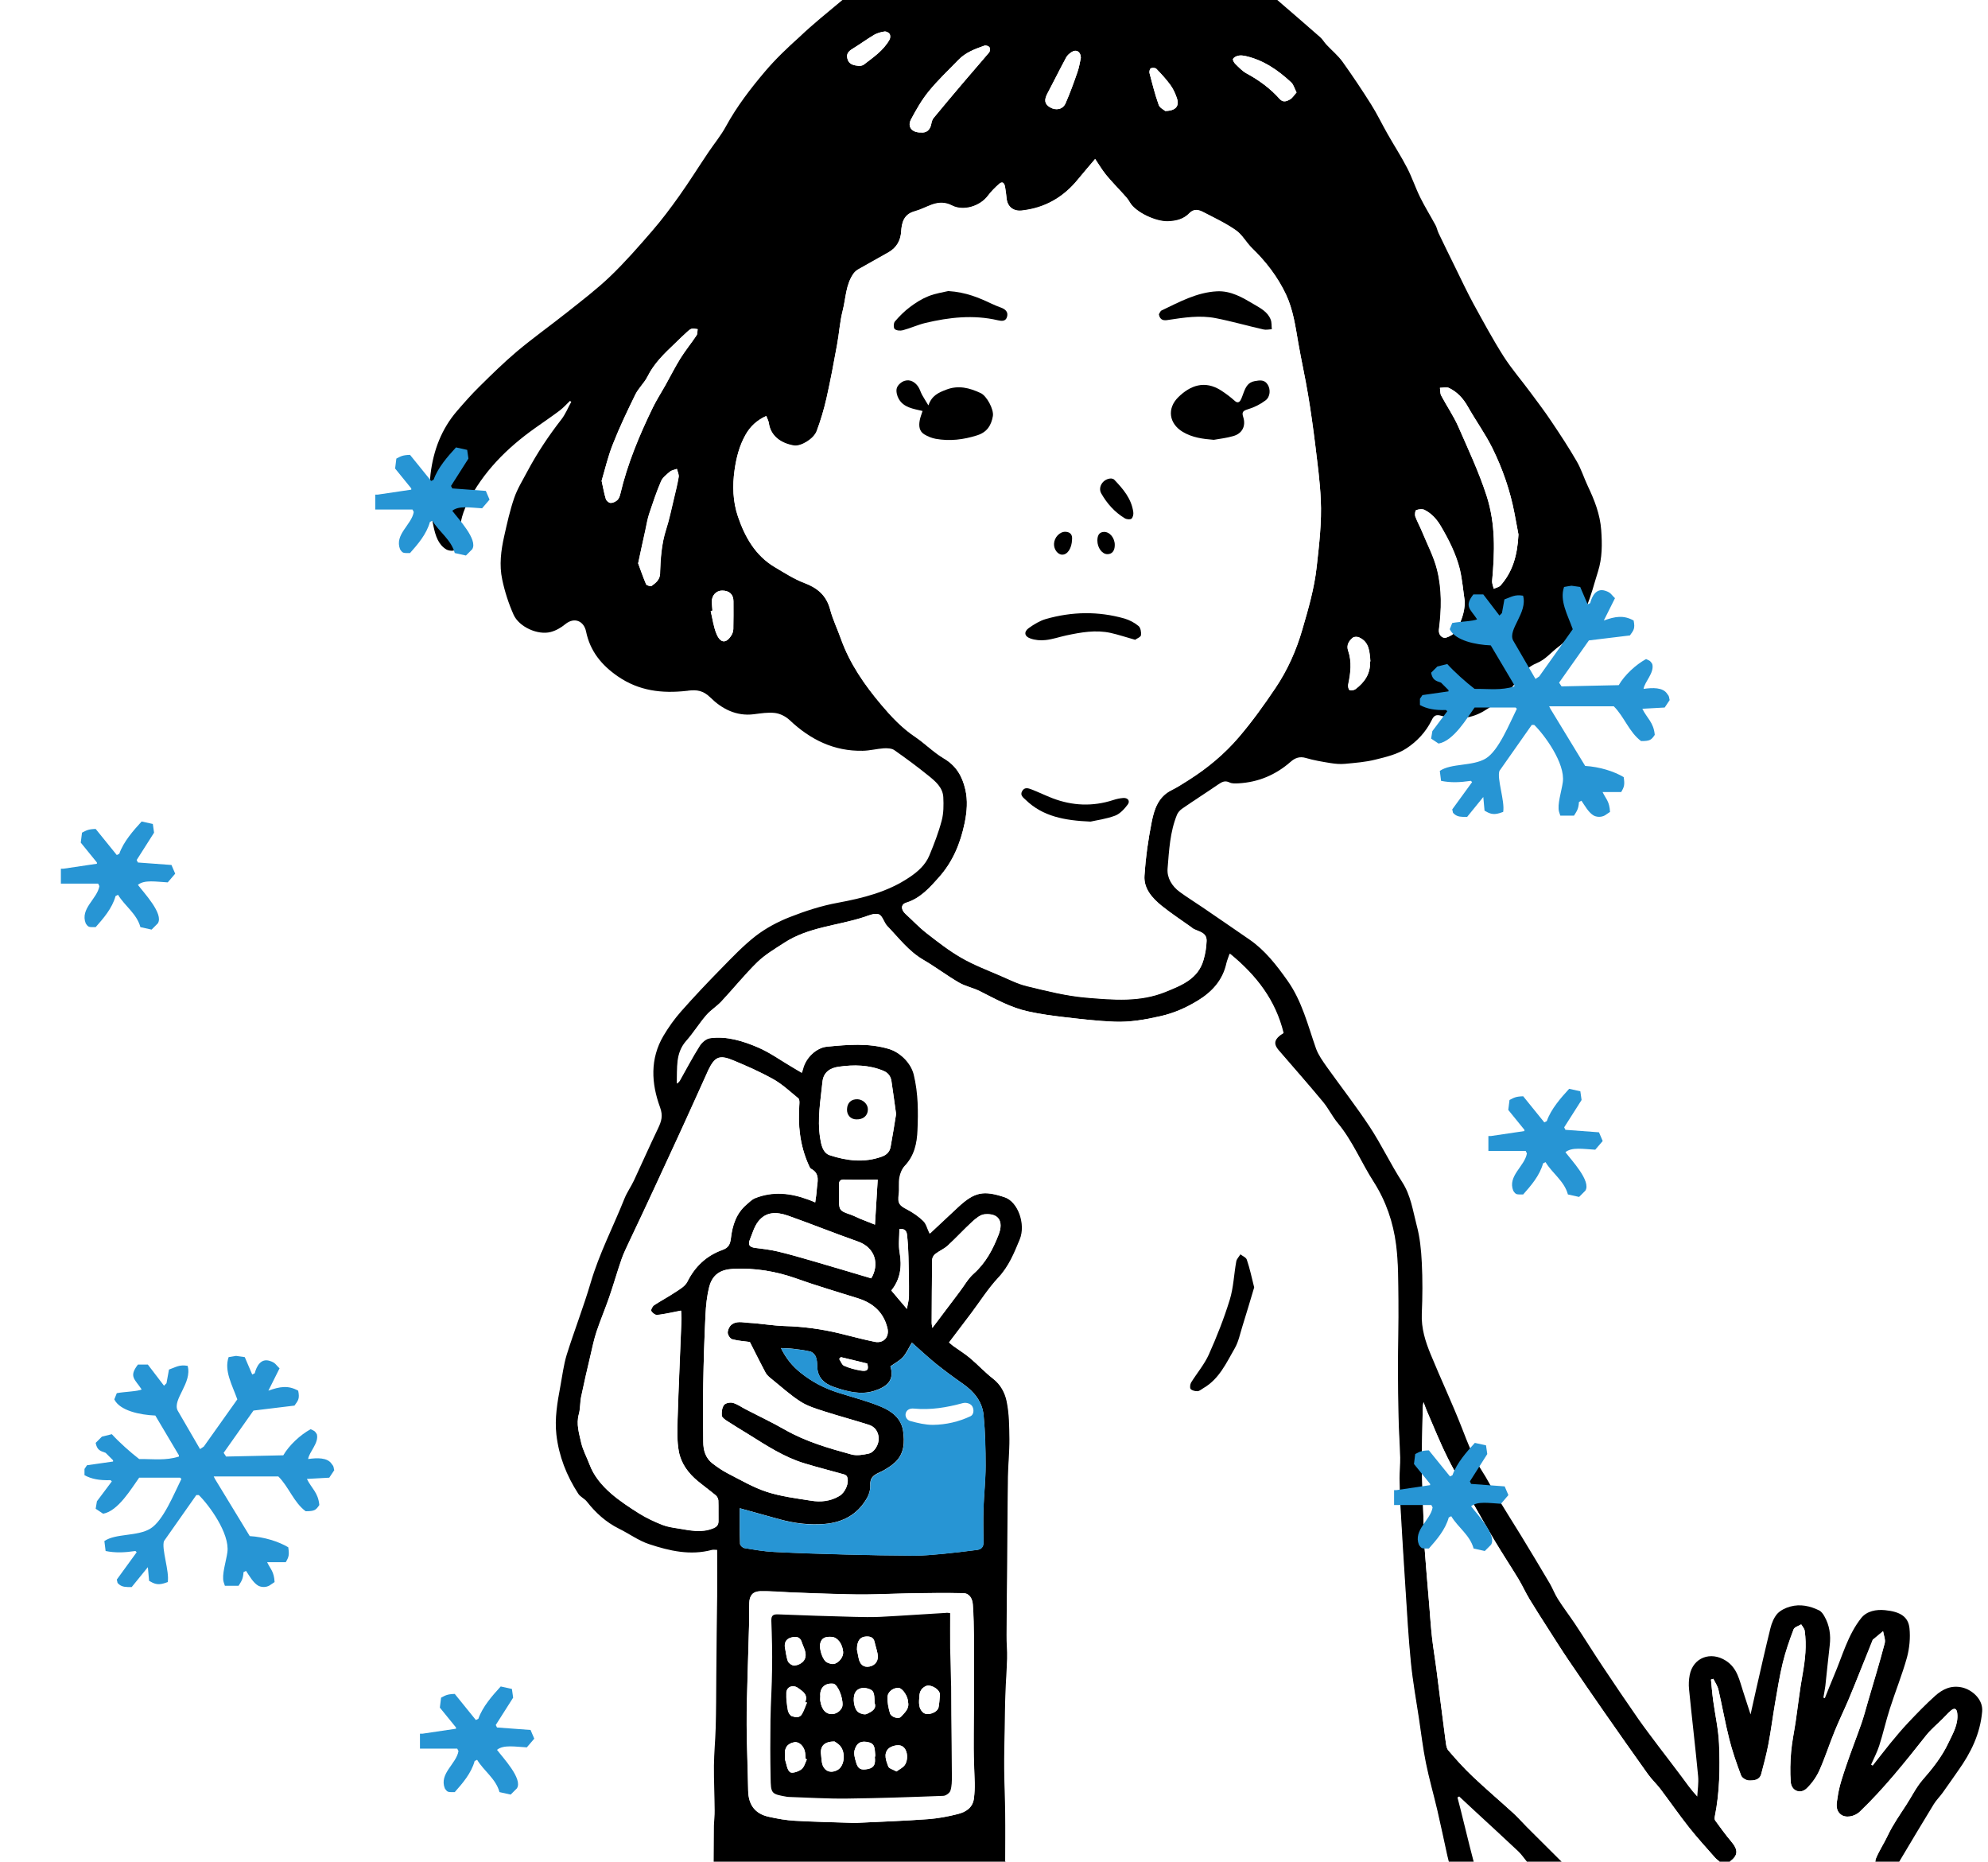
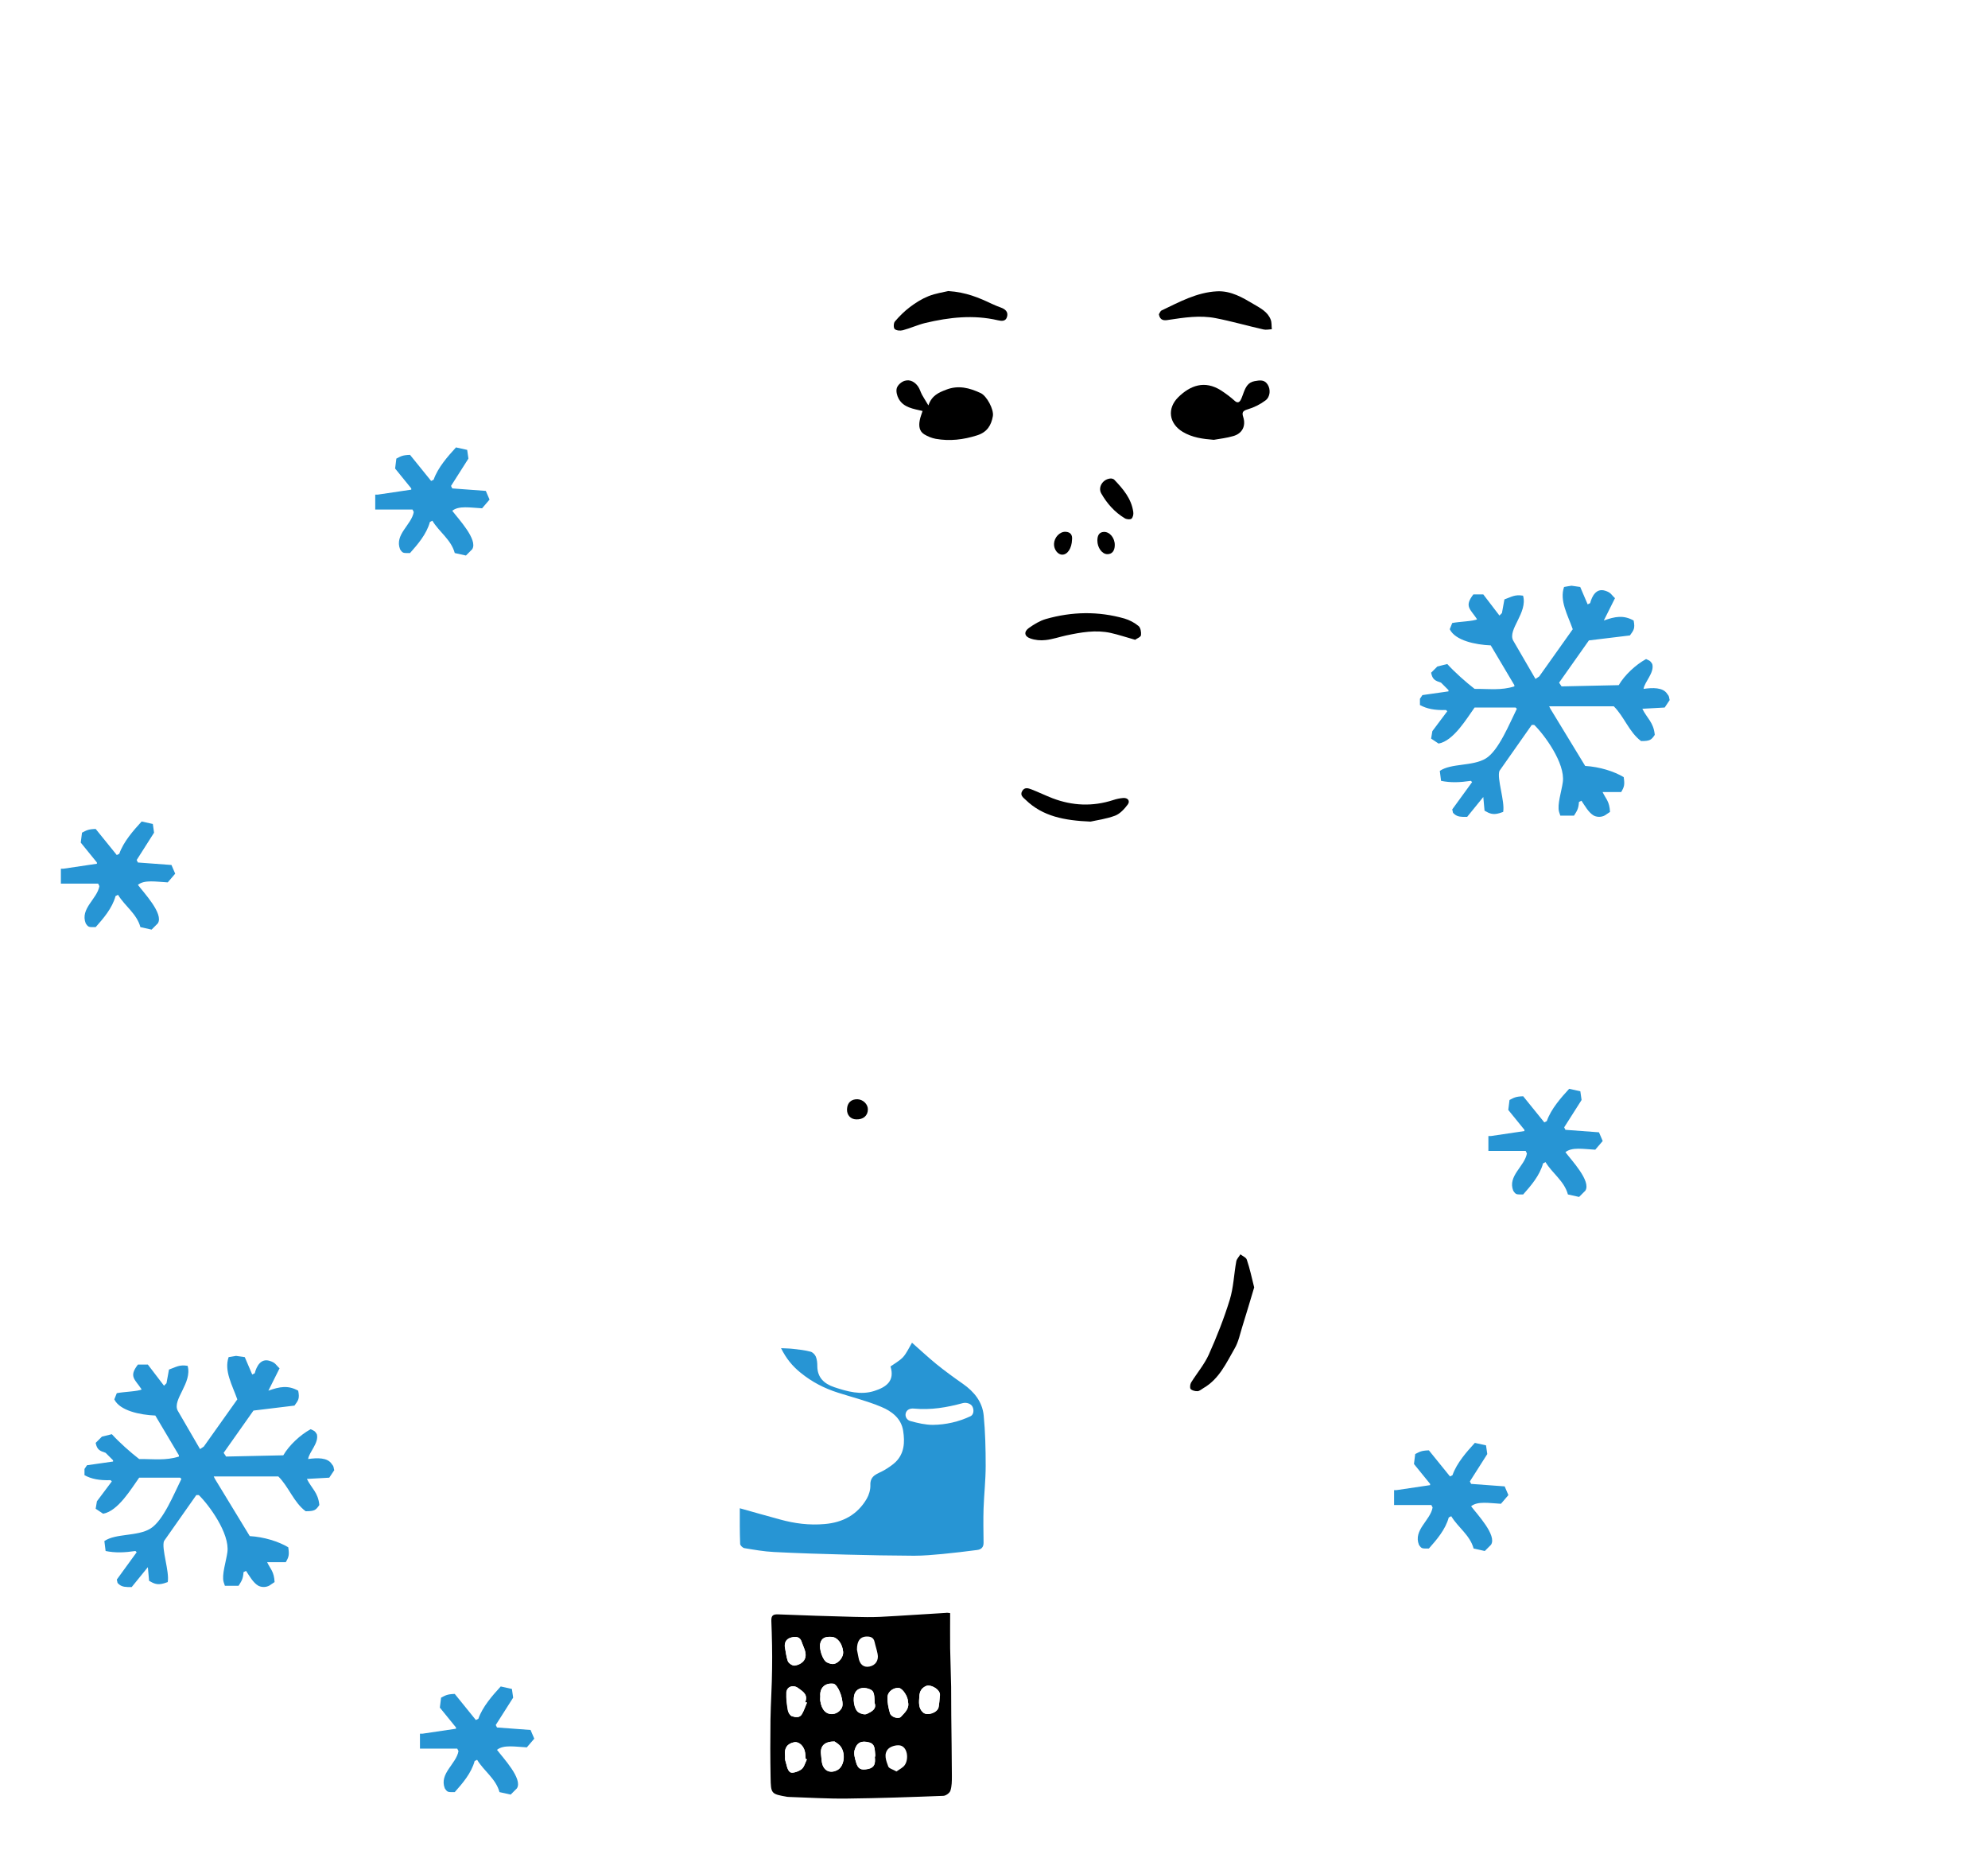
<svg xmlns="http://www.w3.org/2000/svg" version="1.1" id="svg-girl-top" x="0px" y="0px" viewBox="0 0 1600 1498" width="1600" height="1498" xml:space="preserve">
  <style type="text/css">
	#svg-girl-top .st0{fill:#FFFFFF;}
	#svg-girl-top .st1{fill:#2795D4;}
	#svg-girl-top .st2{fill-rule:evenodd;clip-rule:evenodd;fill:#2795D4;}
</style>
  <g>
    <g>
-       <path d="M1028,0c11.6,10,23.1,19.9,34.6,30c1.9,1.7,3.2,4.1,5,6c4.3,4.6,9.2,8.6,12.9,13.7c8,11.2,15.7,22.7,23,34.3    c4.8,7.6,8.7,15.8,13.2,23.7c5.2,9.2,11,18.1,15.8,27.4c4,7.7,6.7,16.1,10.6,23.9c3.7,7.5,8.2,14.7,12.2,22.1    c1.1,2,1.5,4.4,2.5,6.5c4.4,9.2,8.9,18.4,13.4,27.5c4.8,9.8,9.5,19.8,14.7,29.4c7.8,14.2,15.5,28.5,24.2,42.2    c6.6,10.3,14.7,19.6,21.9,29.4c5.7,7.7,11.5,15.3,16.8,23.3c7,10.4,13.9,20.9,20.2,31.8c3.6,6.2,5.8,13.3,8.9,19.9    c5.4,11.3,9.9,22.8,10.8,35.4c0.8,11.2,0.9,22.4-2.6,33.4c-3.1,9.7-5.5,19.8-9.6,29.1c-5.3,11.8-11.3,23.4-22.3,31.5    c-5.8,4.3-10.2,10.1-17.2,13c-7.2,3-11.2,7.4-15.8,13.9c-7.4,10.4-16.6,18.8-27.7,25.2c-10.6,6-21.9,6.6-33.3,3.4    c-4.3-1.3-6.1-0.4-8,3.6c-4.6,9.4-11.9,17.1-20.3,22.6c-7.2,4.7-16.3,6.9-24.9,9c-7.9,2-16.2,2.6-24.4,3.4    c-3.9,0.4-7.9,0-11.8-0.6c-6.7-1.1-13.4-2.2-19.8-4.1c-5-1.5-8.8,0-12.3,3.1c-12,10.5-25.9,16.4-41.9,17.3    c-2.4,0.1-5.2,0.3-7.2-0.7c-3.9-1.9-6.3-0.3-9.3,1.7c-9.6,6.6-19.4,12.8-28.9,19.4c-1.7,1.2-3.3,2.9-4.1,4.8    c-5.7,13.9-6.4,28.8-7.6,43.4c-0.6,7.4,3.5,14.2,9.8,18.8c6,4.4,12.4,8.3,18.5,12.5c12.5,8.6,25.1,17.1,37.6,25.8    c12.6,8.7,21.7,20.5,30.5,32.9c11.9,16.7,16.5,36.2,23.1,54.9c1.9,5.2,5.4,10,8.6,14.6c11.5,16.1,23.7,31.8,34.6,48.3    c9.4,14.3,16.8,30,26.1,44.4c7,10.8,8.6,23.1,11.7,34.9c2.6,9.6,3.6,19.8,4.1,29.9c0.7,13.7,0.6,27.5,0,41.2    c-0.5,11.7,2.9,22.4,7.2,32.8c8.1,19.7,17.2,39,25,58.9c4.7,12.1,9.2,24,16.3,34.9c4.1,6.2,7.3,12.9,11.2,19.3    c6.6,10.9,13.4,21.6,20.1,32.5c7.9,12.9,15.6,25.8,23.3,38.8c2.3,4,3.9,8.4,6.4,12.3c4.3,6.8,9.2,13.2,13.7,19.9    c7.7,11.6,15,23.4,22.7,34.9c9.3,14,18.8,28,28.4,41.8c5.2,7.4,10.7,14.6,16.1,21.8c6.1,8.1,12.3,16,18.3,24.1    c4,5.4,7.8,10.9,13,16.5c0.3-5.5,1.2-11,0.7-16.4c-2.2-23.3-5-46.6-7.3-69.9c-0.4-3.8-0.2-7.7,0.5-11.4    c2.7-14.2,16.9-19.5,29.2-11.6c9.3,6,10.8,15.8,13.9,25c1.9,5.7,3.7,11.5,5.9,18.2c1.7-7.4,3.1-14,4.6-20.6    c3.7-16.3,7.4-32.6,11.4-48.8c1-4.1,2.8-8.5,5.5-11.6c2.6-2.8,6.7-4.8,10.5-5.8c8-2.2,15.9-0.5,23.2,3.1c1.8,0.9,3.2,2.9,4.2,4.7    c4.2,7.3,5.3,15.2,4.3,23.5c-1.3,10.8-2.3,21.7-3.5,32.5c-0.4,3.2-1.1,6.4-1.6,9.5c0.4,0.1,0.8,0.3,1.2,0.4c2.4-6,4.8-12.1,7.3-18    c6.8-15.8,11.1-32.8,22-46.5c4.5-5.6,12-7,19.1-6.3c12.2,1.2,18.7,5.2,19.7,14.5c0.8,7.7,0,16-2,23.5c-3.9,14-9.4,27.5-13.8,41.3    c-3.2,9.9-5.4,20-8.6,29.9c-1.7,5.2-4.3,10.1-6.5,15.1c0.4,0.3,0.9,0.5,1.3,0.8c4.8-6,9.4-12.1,14.3-18.1    c4.6-5.6,9.3-11.2,14.2-16.4c7-7.4,14.1-14.8,21.7-21.6c6-5.4,12.9-8.8,21.8-6.8c7.8,1.8,17,9.4,16.1,19.4    c-1.6,18-9.1,33.2-19.3,47.5c-4.2,5.9-8.2,11.9-12.5,17.8c-2.3,3.2-5.2,6-7.2,9.3c-9.5,15.5-18.7,31-28,46.6c-6.3,0-12.7,0-19,0    c0.2-1,0.1-2,0.5-2.8c2.7-6.5,6.7-12.5,9.6-18.7c4.2-8.9,9.8-16.7,15-24.8c4.3-6.6,7.8-13.9,12.9-19.8    c8.1-9.3,15.7-18.8,20.9-29.9c3.5-7.5,8.1-14.9,7.1-23.8c-0.4-3.6-2-4.6-4.9-2.3c-2.5,2-4.6,4.5-6.9,6.8    c-4.4,4.4-9.4,8.5-13.2,13.3c-16.8,21.2-33.6,42.4-53.2,61.2c-4.5,4.4-11.8,5.5-15.6,2.4c-4.7-3.8-3.1-9.5-2.5-13.8    c1.1-8.4,4-16.7,6.7-24.8c3.8-11.4,8.3-22.7,12.3-34.1c2.1-5.9,3.7-12,5.4-18c4.6-15.7,9.4-31.3,13.5-47c0.8-2.9-0.8-6.4-1.3-9.7    c-2.8,2.3-5.5,4.6-8.3,6.9c-0.1,0.1-0.1,0.3-0.2,0.5c-3.2,8-6.3,16-9.6,23.9c-3.3,8.1-6.5,16.3-9.9,24.3c-3.6,8.4-7.6,16.6-11,25    c-4.2,10.4-7.6,21.2-12.3,31.5c-2.4,5.3-6,10.4-10.2,14.4c-5,4.8-12.2,2-12.8-5c-0.7-8.1-0.4-16.4,0.3-24.6    c0.7-8,2.4-15.9,3.6-23.9c1.9-12.8,3.3-25.6,5.6-38.3c2.1-11.7,3.4-23.3,1.7-35.1c-0.3-1.8-1.8-3.4-2.8-5.1    c-2.1,1.3-5.4,2.1-6.1,4c-3.3,8.8-6.4,17.8-8.7,26.9c-2.6,10.7-4.3,21.6-6.2,32.4c-1.9,11-3.3,22.2-5.4,33.2    c-1.5,8.1-3.6,16.1-5.8,24c-1.3,4.9-6,5.2-9.8,5.1c-2.2,0-5.7-2.1-6.4-4.1c-3.6-9.6-7-19.3-9.5-29.2c-3.3-13.1-5.7-26.5-8.7-39.7    c-0.7-3.1-2.7-5.9-4.1-8.8c-0.6,0.2-1.3,0.4-1.9,0.6c0.5,5.5,0.9,11,1.7,16.4c1.6,11.8,4.3,23.5,4.8,35.4    c0.8,19.5,0.5,39-3.4,58.3c-0.2,1.1-0.3,2.5,0.3,3.3c4.2,5.7,8.3,11.5,12.9,16.9c5.8,6.9,5.6,11.2-1.3,16.3c-2.7,0-5.3,0-8,0    c-1.2-1.1-2.6-2-3.7-3.2c-7.1-8.1-14.3-16-21-24.4c-8-10.1-15.3-20.7-23.1-31c-3.2-4.2-7.1-7.8-10.1-12    c-11.7-16.4-23.3-32.9-34.8-49.4c-9.8-14.1-19.6-28.2-29.2-42.5c-5.6-8.3-10.9-16.9-16.4-25.3c-5-7.8-10-15.6-14.8-23.5    c-3.2-5.3-5.8-11.1-9-16.4c-6.2-10.2-12.8-20.2-18.9-30.4c-6-10.1-11.8-20.3-17.6-30.5c-6.9-12.1-14.2-24-20.4-36.4    c-6.1-12.3-11.2-25.1-16.7-37.7c-1-2.3-1.8-4.7-2.7-7.1c-0.7,3-0.6,5.6-0.7,8.2c-0.2,14.1-0.7,28.3-0.6,42.4    c0.1,14.7,0.9,29.4,1.3,44.1c0.2,6.1,0,12.2,0.5,18.2c1.2,16.8,2.7,33.6,4.1,50.4c0.7,8.9,1.3,17.8,2.3,26.6    c1,8.7,2.5,17.3,3.6,26c2.4,18.7,4.7,37.5,7.2,56.2c0.4,2.8,0.6,6.1,2.2,8c6.2,7.3,12.6,14.4,19.5,20.9    c10.6,10.1,21.8,19.6,32.7,29.5c3.9,3.5,7.3,7.5,11,11.2c9.4,9.4,18.8,18.7,28.2,28.1c-9.3,0-18.7,0-28,0    c-2.4-2.9-4.5-6.1-7.3-8.7c-11.8-11.1-23.8-22.1-35.7-33.1c-3.9-3.6-7.8-7.2-11.6-10.8c-0.5,0.3-0.9,0.5-1.4,0.8    c0.8,2.9,1.5,5.8,2.3,8.8c2.5,10.1,5,20.2,7.5,30.3c1.1,4.3,2.2,8.5,3.3,12.8c-6.7,0-13.3,0-20,0c-0.4-1.8-0.9-3.5-1.3-5.3    c-2.6-12-5.2-24-7.9-35.9c-3-12.9-6.7-25.6-9.3-38.5c-2.4-11.8-3.8-23.9-5.6-35.8c-2.3-15-5-30-6.5-45.2    c-2-20.1-3.1-40.2-4.4-60.4c-1.4-21.8-2.8-43.7-4-65.5c-0.4-7.4-0.6-14.8-0.7-22.1c0-5.6,0.6-11.1,0.5-16.7    c-0.3-10.8-1.1-21.5-1.3-32.3c-0.3-13.2-0.5-26.4-0.5-39.7c0-18.2,0.6-36.4,0.4-54.6c-0.2-14.9,0-29.9-1.9-44.7    c-2.3-17.9-8.1-35-18-50.5c-10-15.5-16.9-32.9-28.9-47.3c-4.4-5.3-7.5-11.8-11.9-17.1c-11.6-14-23.7-27.7-35.6-41.5    c-4-4.6-3.8-8,0.8-11.8c0.9-0.7,1.9-1.3,3.1-2.1c-6.4-26.4-21.8-46.4-43.1-63.8c-1.1,3.4-2.1,5.6-2.6,7.8    c-3,13.5-11.5,22.8-22.9,29.8c-9.5,5.8-19.3,10.2-30.5,12.7c-12.3,2.8-24.5,4.9-36.9,4.4c-13.3-0.5-26.6-2.1-39.8-3.6    c-10-1.2-20-2.5-29.8-4.7c-13.8-3-26.1-9.9-38.6-16.2c-5.4-2.8-11.7-3.9-17-7c-9.8-5.7-19-12.7-28.8-18.4    c-11.8-6.9-19.7-17.6-28.9-27.1c-2.7-2.8-3.8-8.3-6.8-9.4c-3.2-1.2-7.9,0.9-11.8,2.2c-21.4,7-44.8,8-64.3,20.8    c-7.4,4.8-15.2,9.4-21.5,15.5c-10.2,10-19.2,21.2-29,31.7c-3.7,4-8.6,6.9-12.1,11c-5.7,6.6-10.4,14.1-16.1,20.7    c-8.7,9.9-7.1,21.6-7.5,34.3c1.3-1.4,1.8-1.7,2.1-2.3c5.3-9.4,10.3-19,16.1-28.1c1.7-2.7,5.2-5.7,8.2-6.1    c13.6-1.9,26.6,2.2,38.8,7.4c9.6,4.1,18.3,10.4,27.3,15.7c2.5,1.5,5,3,7.9,4.7c0.4-1.5,0.7-2.4,1-3.4c2.3-8.8,10.7-16.8,19.3-17.6    c16.7-1.6,33.3-3.1,49.8,1.8c9.2,2.7,17.9,11.3,20.2,20.7c3.6,14.8,3.7,29.9,3,44.9c-0.5,10.3-2.5,20.3-10.2,28.4    c-2.3,2.4-3.8,6.2-4.4,9.5c-0.8,4.5-0.1,9.2-0.6,13.7c-0.9,7,0.3,8.7,6.7,12c4.7,2.4,9.3,5.6,13.1,9.3c2.4,2.3,3.2,6.2,5.1,10.1    c7.8-7.3,15.4-14.4,23-21.5c13.2-12.2,20.5-13.3,37.2-7.8c11.1,3.6,17.3,21.9,12.4,34c-4.5,11-8.9,21.8-17.4,30.8    c-8.2,8.7-14.6,19-21.8,28.6c-5.8,7.7-11.7,15.4-17.8,23.5c0.9,0.7,2.1,2,3.6,3c4.4,3.1,9,5.9,13.1,9.4    c6.4,5.4,12.1,11.7,18.8,16.8c6.1,4.7,9.5,11.3,10.9,17.9c2.1,9.9,2.2,20.4,2.3,30.6c0.1,10.2-1.1,20.3-1.2,30.5    c-0.4,22.9-0.4,45.7-0.6,68.6c-0.2,19.5-0.4,39.1-0.5,58.6c0,6.3,0.6,12.6,0.4,18.9c-0.2,9.3-1,18.6-1.3,27.9    c-0.3,9.3-0.4,18.6-0.6,27.9c-0.2,11.1-0.5,22.3-0.4,33.4c0.1,11.9,0.7,23.8,0.8,35.7c0.1,12.9,0,25.8,0,38.6    c-78.3,0-156.7,0-235,0c0.1-9.7,0.1-19.3,0.2-29c0.1-4.1,0.7-8.2,0.6-12.2c-0.1-12-0.7-24.1-0.6-36.1c0.1-10.1,1.1-20.1,1.4-30.2    c0.4-14.1,0.4-28.2,0.5-42.3c0.1-11.1,0.2-22.2,0.3-33.4c0.1-10.1,0.3-20.2,0.4-30.3c0.1-12.4,0-24.7,0-37.4c-1.6,0-3-0.3-4.2,0    c-17.4,4.7-34.2,0.8-50.5-4.6c-8.6-2.8-16.2-8.5-24.4-12.5c-10.4-5.2-18.7-12.7-25.8-21.8c-1.9-2.4-5.3-3.8-6.9-6.3    c-9.4-14.5-15.6-30.2-17.6-47.5c-1.5-13.2,0.8-26.1,3.2-39c1.6-8.5,2.6-17.1,5.1-25.3c6.1-19.4,13.5-38.4,19.3-58    c6.9-23.5,18.2-45.1,27.2-67.7c2-5,5.3-9.6,7.6-14.5c6.5-13.9,12.7-28,19.4-41.9c2.7-5.7,4.2-10.1,1.6-17.1    c-7-19.1-8.2-38.9,2.8-57.5c4.1-6.9,8.8-13.5,14.1-19.5c10.4-11.8,21.2-23.2,32.2-34.4c8.9-9.1,17.8-18.5,27.8-26.3    c8.3-6.4,17.9-11.5,27.6-15.3c12.5-4.9,25.4-9.1,38.6-11.5c20.4-3.8,40.1-8.7,57.5-20.4c6.8-4.5,13-10,16.2-17.7    c3.8-9.2,7.4-18.5,9.9-28c1.6-6,1.6-12.5,1.3-18.8c-0.4-7.9-6.4-12.9-12-17.4c-8.9-7.2-18.1-14-27.4-20.5    c-2.1-1.5-5.6-1.6-8.4-1.5c-5.7,0.4-11.3,1.9-17,2c-23.2,0.5-42.3-9-58.9-24.7c-3.1-2.9-7.6-5.2-11.7-5.7    c-5.6-0.7-11.4,0.3-17.1,1c-14.1,1.8-25.8-4.4-34.9-13.4c-5.8-5.7-10.9-6.4-17.7-5.6c-0.5,0.1-1,0.2-1.5,0.2    c-19.8,2.2-38.3,0.1-55.4-11.7c-13.2-9.1-22.3-20.4-25.5-36c-1.7-8.4-9.3-12-16.7-6c-3.4,2.8-7.5,5.2-11.7,6.3    c-10.3,2.8-25.6-4-30-14c-4-9-7.1-18.6-9.1-28.2c-2.5-11.6-1-23.4,1.6-34.9c2.3-10.3,4.6-20.7,8-30.6c2.6-7.6,7-14.6,10.8-21.8    c7.8-14.6,17-28.4,27.2-41.5c3.3-4.2,5.3-9.4,8-14.2c-0.4-0.2-0.7-0.5-1.1-0.7c-2.7,2.6-5.2,5.4-8.2,7.7    c-6.5,4.9-13.2,9.4-19.8,14.1c-22.7,16.1-42,35.3-54.6,60.6c-4.7,9.4-6.9,19.5-6.2,30.2c0.2,2.4-1.7,5.8-3.7,7.3    c-1.4,1.1-5.1,0.7-7-0.4c-6.6-4-8.7-11.3-10.2-18.1c-3.1-14-4.2-28.2-2.5-42.5c2.3-19.1,8.8-36.3,21.4-50.9    c5.7-6.6,11.5-13.2,17.8-19.4c9.8-9.7,19.7-19.4,30.2-28.3c13.1-11,27-20.9,40.4-31.5c11.8-9.4,23.8-18.5,34.7-28.9    c12-11.5,23-24.1,33.9-36.7c7.8-9,14.9-18.5,21.8-28.2c8.1-11.4,15.5-23.3,23.4-35c4.7-7,10.2-13.6,14.2-21    c8.8-16.1,19.9-30.5,31.6-44.3c8.4-9.9,18-19,27.7-27.7C654.4,19.3,666.3,9.8,678,0C794.7,0,911.3,0,1028,0z M616.7,334.7    c-7.6,3.5-12.9,8.4-16.7,15.1c-5,8.8-7.4,18.4-8.8,28.3c-1.8,12.6-1.4,25.2,2.7,37.3c5.7,16.6,14,31.4,29.6,40.7    c7.8,4.6,15.5,9.7,23.9,12.8c10.6,4,17.7,10.1,20.7,21.3c2.2,8.1,5.9,15.7,8.7,23.7c7.1,19.9,19,37,32.4,52.9    c8,9.5,16.6,18.7,27.2,25.8c8.1,5.4,15,12.6,23.3,17.5c9.9,5.8,14.8,14.5,17.2,24.9c2.1,8.9,1.3,17.9-0.5,27    c-3.4,16.4-9.5,31.3-20.8,43.9c-7.5,8.5-15,16.9-26.4,20.4c-4.2,1.3-4.2,5.5-0.4,8.9c5.7,5.2,11.1,10.9,17.1,15.6    c9,7,18,14.1,27.9,19.7c9.8,5.7,20.6,9.7,31.1,14.3c7.1,3.1,14.2,6.7,21.7,8.5c15.7,3.8,31.4,7.9,47.7,9.2    c21.6,1.8,43.1,3.8,63.9-4.7c13-5.3,26.2-10.4,30.5-25.8c1.4-4.9,2.2-10,2.4-15.1c0.2-6.7-6.1-7.3-10.5-9.6    c-0.6-0.3-1.1-0.8-1.6-1.2c-8.1-5.8-16.4-11.2-24.1-17.4c-7.6-6.2-14.5-13.9-13.8-24.2c1-14.6,3-29.3,5.9-43.7    c2-10,5.4-20,15.9-25.2c4.9-2.4,9.4-5.4,14-8.3c15-9.6,28.7-21,40.2-34.4c10.7-12.5,20.3-26,29.5-39.6    c9.7-14.4,16.8-30.4,21.6-47.1c4.8-16.5,9.6-32.9,11.5-50.2c2-18,4.2-35.9,3.3-54c-0.7-14.6-2.7-29.2-4.4-43.8    c-1.7-13.7-3.6-27.5-5.9-41.1c-2.3-13.8-5.4-27.5-7.8-41.3c-2.3-13.3-4.1-26.6-9.9-39c-6.7-14.2-16.1-26.4-27.4-37.3    c-4.6-4.5-7.8-10.8-12.9-14.3c-8.3-5.8-17.7-10.2-26.8-14.9c-3.4-1.7-7.2-2.4-10.5,1c-4.7,4.9-10.4,6.4-17.3,6.7    c-9.6,0.4-26.3-7.2-30.9-15.5c-1.3-2.4-3.3-4.5-5.1-6.5c-4.6-5.1-9.5-10-13.9-15.4c-3.3-4.1-6-8.7-8.8-12.8    c-4.8,5.7-9.4,11-13.9,16.5c-11.7,14.4-26.7,23-45.2,25c-6.6,0.7-11.3-2.9-12.1-9.3c-0.4-3.3-0.7-6.6-1.3-9.8    c-0.5-2.6-1.8-4.9-4.7-2.4c-3.3,2.9-6.6,6.2-9.2,9.7c-6.2,8.3-19.5,12.5-28.7,7.8c-5.6-2.9-10.8-2.7-16.2-0.8    c-4.7,1.7-9.1,4.1-13.9,5.4c-8.5,2.3-10.5,8.6-10.9,16.2c-0.5,7.3-3.7,13-10,16.7c-8.1,4.7-16.4,9.1-24.5,13.8    c-1.4,0.8-2.7,1.9-3.7,3.2c-6.5,8.9-6.3,20-8.9,30.1c-2.3,8.9-2.8,18.2-4.5,27.3c-2.6,14.4-5.3,28.8-8.5,43    c-2,9-4.7,17.9-7.9,26.5c-2.4,6.5-12.9,12.6-18.3,11.7c-11.6-2-18.8-8.5-20.2-18C618.6,338.8,617.6,337,616.7,334.7z M656.1,967.5    c0.5-4.1,1.1-7.2,1.3-10.2c0.4-6,3-12.7-4.5-16.7c-1-0.5-1.5-2.1-2.1-3.3c-7-15.7-8.7-32.1-7.4-49c0.1-1.5,0.1-3.7-0.8-4.4    c-6.6-5.4-12.9-11.4-20.3-15.5c-10.4-5.8-21.3-10.7-32.4-15.2c-11-4.5-14.6-2.7-19.8,8c-0.4,0.9-0.8,1.8-1.2,2.7    c-5.9,13-11.7,26.1-17.7,39.1c-4.7,10.2-9.4,20.4-14.1,30.6c-6.5,13.9-12.9,27.9-19.4,41.8c-3.7,7.9-7.5,15.8-11.2,23.7    c-2.2,4.8-4.6,9.5-6.3,14.5c-3.5,10.1-6.4,20.4-9.9,30.5c-3.2,9.2-7,18.2-10.1,27.4c-2.1,6.4-3.5,13-5,19.6    c-2.6,10.9-5.1,21.8-7.4,32.8c-1,4.7-0.6,9.7-1.9,14.2c-2.2,7.9,0.2,15.4,1.9,22.8c1.3,6,4.5,11.7,6.7,17.5    c3.5,9.4,9.9,16.9,17.2,23.3c7,6.1,15,11.3,22.9,16.3c5.8,3.6,12.2,6.6,18.6,9.1c4.1,1.6,8.6,2.2,13,2.9c9.1,1.5,18.2,3.6,27.4,0    c2.9-1.1,4.8-2.6,4.7-6.1c-0.1-5.5,0.1-11-0.1-16.5c-0.1-1.4-1-3.2-2.1-4.1c-4.7-3.9-9.6-7.5-14.4-11.4    c-7.6-6.3-13.5-14.2-15.3-23.8c-1.6-8.6-1.2-17.6-1-26.4c0.8-26.5,2.1-53.1,3.1-79.6c0.1-2.5-0.2-5-0.3-7.4    c-6.9,1.3-13,2.8-19.2,3.5c-1.5,0.2-4-1.7-4.8-3.3c-0.5-0.9,1-3.7,2.3-4.6c5.3-3.5,11-6.5,16.3-10c3.8-2.5,8.5-5.1,10.4-8.8    c6.2-12.5,15.5-21.1,28.3-25.7c5.1-1.8,6.2-4.8,6.8-9.4c1.2-10.4,4.3-20.1,12.7-27.2c2.1-1.8,4.2-4,6.7-5    c14.2-5.7,28.4-4.2,42.5,1C652.1,965.8,654,966.6,656.1,967.5z M595.4,1213.6c0,9.3-0.1,18.9,0.2,28.6c0,1.2,2.1,3.2,3.4,3.4    c7.8,1.3,15.7,2.7,23.7,3.1c19.4,1,38.9,1.6,58.3,2.1c18.2,0.5,36.4,0.8,54.6,0.9c7.6,0,15.3-0.7,22.9-1.4    c9.2-0.9,18.5-2,27.7-3.2c3.3-0.4,5.3-2.2,5.3-6c-0.1-9.1-0.3-18.3,0-27.4c0.4-11.4,1.7-22.9,1.7-34.3c0-13.5-0.3-27.2-1.6-40.6    c-1-11-7.6-19.1-16.7-25.4c-7.3-5.1-14.5-10.4-21.5-16c-6.6-5.4-12.9-11.2-19.5-17.1c-2.7,4.4-4.4,8.5-7.2,11.6    c-2.7,3-6.6,5-10.1,7.5c3.6,11.6-3.3,16.6-13,19.7c-10.8,3.5-21.7,0.6-32.2-3c-8.3-2.8-13.6-8-13.7-16.8c0-2.6-0.3-5.4-1.2-7.8    c-0.7-1.7-2.6-3.5-4.3-4c-4.5-1.1-9.1-1.6-13.7-2.2c-3.1-0.4-6.3-0.4-10-0.6c4.2,8.4,9.1,14.5,15.8,19.8c9.1,7.3,19,12.5,30,16    c11.6,3.7,23.6,6.7,34.8,11.4c8.4,3.5,16.2,9.2,17.7,19.4c1.3,9.1,1,18.2-6.2,25.1c-2.7,2.6-5.9,4.6-9.1,6.5    c-5,2.9-11.6,3.7-11.1,12.1c0.2,3.6-1,7.7-2.9,10.8c-7.5,12.9-19.3,19.2-33.9,20.4c-12.2,1-24.2-0.5-36-3.7    C617,1219.6,606.4,1216.6,595.4,1213.6z M603.5,1079.8c-4.7-0.7-9.6-0.9-14.2-2.2c-1.6-0.4-3.5-3.2-3.6-5.1    c-0.1-2,1.1-4.8,2.6-6.2c4.1-3.8,9.5-2.2,14.2-1.9c9.7,0.5,19.4,2.3,29.1,2.6c14.9,0.4,29.6,2.4,44.1,5.9    c9.5,2.3,18.9,4.9,28.4,6.8c7.1,1.4,11.9-4,10.1-11.2c-3.1-12.5-11.5-20-23.6-23.8c-16.5-5.2-33.2-10-49.5-15.9    c-16.6-5.9-33.4-8.7-51-7.8c-10.2,0.5-16.7,4.6-19.3,14.5c-1.9,7.3-2.7,15-3,22.6c-0.9,18.4-1.5,36.7-1.8,55.1    c-0.3,15.6-0.1,31.3,0,46.9c0,6.9,1.9,13.1,7.5,17.5c3.9,3,8,5.8,12.3,8c10.3,5.2,20.4,11.2,31.3,14.8c11.4,3.7,23.6,5.2,35.5,7.1    c7.9,1.3,15.7,0.6,23-3.8c4.6-2.7,8.2-10.6,6.1-15.6c-0.3-0.8-1.6-1.6-2.6-1.8c-10.5-3-21.1-5.6-31.5-8.8    c-16.5-5-30.7-14.4-45.2-23.4c-5.8-3.6-11.8-7.2-17.5-10.9c-1.6-1.1-3.9-2.7-4-4.2c-0.2-2.9,0.2-6.4,1.8-8.5    c1.2-1.5,4.9-2.3,7.1-1.7c3.5,1,6.7,3.3,10,5c10.7,5.6,21.6,10.7,32.1,16.7c16.7,9.5,35,14.8,53.3,19.8c4.3,1.2,9.5,0.3,14-0.7    c4.6-1,8.3-7.4,8-12.5c-0.3-5.1-3-9.1-7.8-10.6c-12-3.9-24.1-7.1-36.1-10.9c-6.5-2.1-13.3-4.1-19-7.8    c-8.3-5.3-15.7-12.1-23.4-18.3c-1.8-1.4-3.7-3-4.7-4.9C611.9,1096.5,607.8,1088.3,603.5,1079.8z M688.1,1466.8    c19.8-1,39.3-1.6,58.8-3c8-0.6,16.1-2.1,23.9-4.1c6.4-1.6,12.1-5.1,13-12.7c0.5-4.1,0.7-8.3,0.6-12.4c-0.2-9.2-0.8-18.4-0.8-27.6    c0-15.5,0.2-31.1,0.3-46.6c0-5.6,0-11.3,0-16.9c0-8.4,0.1-16.8-0.1-25.2c-0.2-9.1-0.2-18.2-0.9-27.2c-0.3-4.4-2.6-9-7.6-9.1    c-14.5-0.3-29.1-0.1-43.6,0.1c-11.5,0.2-23,0.8-34.5,0.9c-10.6,0.1-21.3-0.3-31.9-0.6c-9.9-0.3-19.8-0.7-29.7-1.1    c-7.9-0.3-15.9-1-23.8-0.9c-5.9,0.1-8.6,3.4-8.8,9.3c-0.2,5.1,0,10.2-0.1,15.3c-0.3,13.7-0.8,27.3-1.2,41c-0.3,14-0.9,28-0.8,41.9    c0.1,17.7,0.9,35.4,1.2,53c0.2,11.3,5.5,18.6,16.6,21c6.9,1.5,14,2.8,21,3.2C655.9,1466,672.1,1466.3,688.1,1466.8z M721.2,896.4    c-1.3-9.3-2.4-17.9-3.8-26.5c-0.6-3.8-2.6-6.6-6.4-8.2c-11.7-4.9-23.9-5.1-36.1-3.3c-6.7,1-12.2,4.3-13,12.1    c-1.5,15-4.3,29.9-1.9,45c0.9,5.5,2.1,12.2,7.8,14.1c13.7,4.5,27.8,6.2,41.9,1.1c3.8-1.4,6.3-3.9,7-7.7    C718.4,914.1,719.8,905.1,721.2,896.4z M1222.1,430.1c-0.7-3.8-1.9-10.4-3.2-17.1c-3.5-18.3-9.6-35.9-17.8-52.5    c-5.7-11.5-13.4-22.1-19.7-33.3c-3.7-6.6-8.5-11.9-15.3-15.1c-2-0.9-4.8-0.1-7.2-0.1c0.3,2.1,0.1,4.5,1,6.2    c4.5,8.5,10,16.5,13.9,25.3c8,18.3,16.5,36.3,22.7,55.5c7.3,22.7,6.5,45.4,4.4,68.4c-0.2,2.1,0.8,4.2,1.3,6.3    c1.9-0.9,4.4-1.3,5.6-2.8C1217.3,460.2,1221.3,447.2,1222.1,430.1z M701.2,1028.6c6.6-10.9,3.6-24.7-10.9-29.7    c-18.8-6.6-37.2-14.1-56-20.7c-9.4-3.3-17.8-3.3-24,4.6c-3.2,4.1-4.7,9.7-6.8,14.7c-1.7,4.2-0.2,6,4.3,6.6    c6.1,0.8,12.3,1.5,18.2,2.9c9.5,2.3,18.8,5,28.2,7.7C670,1019.2,685.6,1023.9,701.2,1028.6z M484.2,386.9    c1.3,5.8,2.1,10.3,3.4,14.7c0.4,1.4,2.4,3.1,3.8,3.1c1.8,0.1,4-1,5.4-2.2c1.2-1.1,2-3.1,2.4-4.8c5.8-24.4,15.4-47.4,26.3-69.9    c3-6.1,6.7-11.8,10-17.7c4-7.2,7.7-14.6,12-21.5c4-6.4,8.9-12.4,13.1-18.7c0.9-1.3,0.6-3.3,0.9-5c-1.7-0.1-3.4-0.6-4.9-0.3    c-1.3,0.3-2.5,1.5-3.6,2.5c-3.4,3.1-6.7,6.3-10,9.5c-8.4,7.9-16.7,15.8-21.9,26.5c-2.5,5.1-7.1,9.2-9.7,14.3    c-6.4,13-12.7,26.2-18,39.7C489.4,366.9,487,377.4,484.2,386.9z M750.4,1068.5c1.6-2.1,2.6-3.5,3.7-4.9    c6.1-8.1,12.3-16.2,18.4-24.4c3.7-4.9,6.7-10.4,11.2-14.4c9.8-8.7,15.6-19.8,20.1-31.5c4.1-10.8-0.2-17.3-11.3-16.3    c-3.5,0.3-7.1,3.4-10,6c-6.8,6.2-13,13-19.7,19.2c-3,2.7-6.9,4.3-10.1,6.8c-1.3,1-2.4,3-2.4,4.5c-0.3,16.9-0.3,33.9-0.4,50.8    C749.8,1065.4,750.1,1066.5,750.4,1068.5z M1178.9,484c-1.3-8.6-2-17.5-4.1-25.9c-3.1-12.4-8.8-23.7-15.3-34.7    c-3.4-5.8-7.4-10.1-13-13c-1.8-1-4.7-0.6-6.8,0.1c-0.8,0.3-1.2,3.6-0.7,5.1c1.6,4.3,3.9,8.3,5.6,12.6c4.1,10,9.3,19.8,11.9,30.2    c4,15.8,3.6,32.1,1.5,48.3c-0.5,4,2.7,7.5,6.1,6.3c2.8-1,6-2.8,7.4-5.1C1175.9,500.5,1178.9,492.8,1178.9,484z M513.6,453.3    c2.1,5.7,4.1,11.3,6.5,16.8c0.4,1,3.7,1.9,4.5,1.3c3.2-2.4,6.5-4.8,6.7-9.7c0.4-12,1.1-24,4.9-35.7c2.6-8,4.2-16.2,6.2-24.4    c1.4-5.9,2.9-11.8,3.9-17.8c0.3-2-0.9-4.3-1.4-6.5c-1.9,0.7-4.1,1-5.6,2.2c-2.7,2.3-5.9,4.7-7.2,7.8c-3.7,8.6-6.7,17.5-9.6,26.4    c-1.3,4-2,8.3-2.9,12.5C517.5,435,515.6,443.8,513.6,453.3z M741.4,106.6c4.2,0.4,7.2-1.9,8.1-7c0.3-1.6,0.8-3.4,1.8-4.6    c7.9-9.5,15.8-19,23.8-28.4c6.9-8.2,14.1-16.2,20.9-24.4c0.8-0.9,0.9-3.2,0.3-4.2c-0.7-1-2.9-1.7-4-1.3    c-7.6,2.7-15.3,5.5-21.1,11.6c-8,8.3-16.5,16.2-23.7,25.1c-5.7,6.9-10.2,14.9-14.4,22.8C730.1,102,733.9,106.8,741.4,106.6z     M706.4,949.2c-9.4,0-17.9,0.3-26.4-0.1c-3.7-0.2-4.8,1.1-4.8,4.4c0,3.3,0,6.6,0,9.9c0.1,10.8,0.2,10.7,10.1,14.2    c2.5,0.9,4.8,2.2,7.3,3.2c3.7,1.5,7.4,3,11.6,4.6C705,972.6,705.7,960.6,706.4,949.2z M1043.5,74.4c-1.7-3.4-2.4-6.4-4.3-8.1    c-10.6-9.8-22.3-17.9-36.7-21.2c-1.9-0.4-4-0.7-5.8-0.3c-1.6,0.3-3.6,1.3-4.3,2.6c-0.5,0.8,0.8,3.1,1.9,4.1c2.8,2.7,5.6,5.7,9,7.6    c10,5.4,19,12,26.6,20.5c2.9,3.2,5.9,1.8,8.5,0.3C1040.3,78.7,1041.6,76.4,1043.5,74.4z M869.9,46.6c0-5-3.6-7.2-7.3-4.8    c-1.7,1.1-3.5,2.6-4.5,4.4c-5.2,9.6-10,19.4-15.1,29c-2.8,5.3-2.3,8.5,2,11.1c4.8,2.9,10.4,1.8,12.6-3.2    c3.5-8.1,6.6-16.5,9.5-24.9C868.5,54.3,869.1,50.2,869.9,46.6z M573.4,491.3c-0.5,0.1-0.9,0.2-1.4,0.4c1.5,6.3,2.3,12.9,4.8,18.7    c3.2,7.4,7.8,7.4,11.9,0.7c0.9-1.4,1.4-3.3,1.5-5c0.2-7.4,0.1-14.9,0.1-22.3c0-5.5-3.3-8.6-9.1-8.6c-4.8,0-8.5,4-8.3,9.2    C573,486.7,573.2,489,573.4,491.3z M1102.7,532.7c0,0,0.2-0.5,0.1-1c-0.7-7.5-0.8-15.2-9.1-18.9c-1.4-0.6-3.8-0.6-4.9,0.2    c-3.2,2.6-5.4,6.1-3.9,10.4c3.2,9.1,2,18.2,0.1,27.3c-0.3,1.5,0.2,4.1,1.1,4.5c1.2,0.6,3.6,0.1,4.8-0.8    C1098,549.1,1102.9,542.4,1102.7,532.7z M691.8,53.1c0.8-0.2,2.2-0.3,3.2-1c7.8-6,16-11.5,21-20.4c0.6-1.2,0.7-3.3,0-4.4    c-0.7-1.1-2.7-2.1-4-2c-2.8,0.4-5.8,1.2-8.3,2.6c-5.7,3.3-11,7.3-16.6,10.7c-3.3,2-6.3,4-5.1,8.5C683.2,52,687.1,52.6,691.8,53.1z     M729.9,1053.2c0.6-3.7,1.6-6.9,1.7-10.1c0.1-10.6-0.1-21.2-0.4-31.7c-0.2-6.1-0.5-12.2-1.2-18.2c-0.4-3.2-2.6-4.8-6.1-4.2    c0,6.4-0.9,12.8,0.2,18.8c2,11.4,0.6,21.6-6.7,30.6C721.5,1043.4,725.6,1048.1,729.9,1053.2z M937.8,89.3    c8.6-0.1,11.6-4.1,9.4-10.4c-1.3-3.7-3-7.4-5.2-10.5c-3.4-4.6-7.3-8.9-11.3-13c-0.8-0.9-3.2-0.9-4.4-0.4c-0.8,0.3-1.4,2.6-1.1,3.8    c2.2,8.6,4.4,17.3,7.4,25.6C933.3,86.8,936.7,88.3,937.8,89.3z M676.7,1092c-0.4,0.5-0.9,1-1.3,1.5c1.3,1.9,2.2,4.7,3.9,5.5    c4.1,1.8,8.6,3,13.1,3.8c5.8,1,6.9-0.6,5.6-5.6C690.6,1095.3,683.6,1093.6,676.7,1092z" />
-       <path class="st0" d="M809,1498c0-12.9,0.2-25.8,0-38.6c-0.1-11.9-0.7-23.8-0.8-35.7c-0.1-11.1,0.2-22.3,0.4-33.4    c0.2-9.3,0.2-18.6,0.6-27.9c0.3-9.3,1.1-18.6,1.3-27.9c0.2-6.3-0.5-12.6-0.4-18.9c0.1-19.5,0.3-39.1,0.5-58.6    c0.2-22.9,0.3-45.7,0.6-68.6c0.2-10.2,1.3-20.4,1.2-30.5c-0.1-10.2-0.2-20.7-2.3-30.6c-1.4-6.6-4.8-13.2-10.9-17.9    c-6.6-5.1-12.3-11.4-18.8-16.8c-4.1-3.4-8.7-6.2-13.1-9.4c-1.4-1-2.7-2.3-3.6-3c6.2-8.1,12-15.8,17.8-23.5    c7.2-9.6,13.7-19.9,21.8-28.6c8.5-9,12.9-19.9,17.4-30.8c5-12.1-1.3-30.4-12.4-34c-16.7-5.5-23.9-4.4-37.2,7.8    c-7.6,7-15.2,14.1-23,21.5c-1.9-3.8-2.7-7.8-5.1-10.1c-3.8-3.7-8.4-6.8-13.1-9.3c-6.4-3.3-7.6-5-6.7-12c0.6-4.5-0.2-9.3,0.6-13.7    c0.6-3.4,2.1-7.1,4.4-9.5c7.7-8.1,9.8-18.1,10.2-28.4c0.7-15,0.6-30-3-44.9c-2.3-9.4-11-17.9-20.2-20.7    c-16.6-4.9-33.2-3.4-49.8-1.8c-8.6,0.8-17,8.8-19.3,17.6c-0.2,0.9-0.5,1.8-1,3.4c-2.9-1.7-5.4-3.2-7.9-4.7    c-9.1-5.3-17.7-11.6-27.3-15.7c-12.2-5.2-25.2-9.3-38.8-7.4c-3,0.4-6.5,3.3-8.2,6.1c-5.7,9.1-10.8,18.7-16.1,28.1    c-0.3,0.5-0.8,0.9-2.1,2.3c0.4-12.7-1.2-24.4,7.5-34.3c5.8-6.5,10.4-14.1,16.1-20.7c3.5-4.1,8.4-7.1,12.1-11    c9.8-10.5,18.8-21.7,29-31.7c6.3-6.1,14.1-10.7,21.5-15.5c19.5-12.8,42.9-13.8,64.3-20.8c3.9-1.3,8.6-3.4,11.8-2.2    c3,1.1,4.1,6.6,6.8,9.4c9.1,9.5,17.1,20.3,28.9,27.1c9.8,5.7,19,12.7,28.8,18.4c5.2,3,11.5,4.2,17,7c12.5,6.3,24.8,13.2,38.6,16.2    c9.8,2.2,19.8,3.5,29.8,4.7c13.2,1.5,26.5,3.1,39.8,3.6c12.4,0.5,24.6-1.6,36.9-4.4c11.2-2.5,21-6.9,30.5-12.7    c11.4-7,19.9-16.3,22.9-29.8c0.5-2.2,1.4-4.3,2.6-7.8c21.3,17.4,36.7,37.4,43.1,63.8c-1.2,0.8-2.2,1.4-3.1,2.1    c-4.6,3.7-4.8,7.2-0.8,11.8c11.9,13.8,23.9,27.5,35.6,41.5c4.4,5.3,7.4,11.8,11.9,17.1c11.9,14.4,18.9,31.7,28.9,47.3    c9.9,15.5,15.7,32.6,18,50.5c1.9,14.7,1.8,29.8,1.9,44.7c0.2,18.2-0.3,36.4-0.4,54.6c0,13.2,0.2,26.4,0.5,39.7    c0.3,10.8,1.1,21.5,1.3,32.3c0.1,5.6-0.5,11.1-0.5,16.7c0,7.4,0.2,14.8,0.7,22.1c1.3,21.9,2.6,43.7,4,65.5    c1.3,20.1,2.4,40.3,4.4,60.4c1.5,15.1,4.3,30.1,6.5,45.2c1.8,12,3.2,24,5.6,35.8c2.6,12.9,6.3,25.6,9.3,38.5    c2.8,11.9,5.3,23.9,7.9,35.9c0.4,1.8,0.9,3.5,1.3,5.3C1047,1498,928,1498,809,1498z M1009.4,1035.9c-2-8-3.5-15.3-5.7-22.3    c-0.6-1.8-3.4-2.9-5.2-4.4c-1.1,1.9-3,3.6-3.3,5.6c-1.9,10.4-2.3,21.2-5.3,31.1c-4.6,15-10.4,29.6-16.8,43.9    c-3.6,8-9.6,15-14.3,22.6c-0.8,1.4-1.1,4.2-0.3,5.2c1.1,1.3,3.6,1.8,5.5,1.7c1.6-0.1,3.2-1.6,4.8-2.5    c12.6-7.3,18.3-20.1,25.1-31.9c3.1-5.3,4.3-11.7,6.2-17.7C1003.2,1056.8,1006.3,1046.2,1009.4,1035.9z" />
      <path class="st0" d="M1257,1498c-9.4-9.4-18.8-18.7-28.2-28.1c-3.7-3.7-7.2-7.7-11-11.2c-10.8-9.9-22-19.4-32.7-29.5    c-6.9-6.5-13.3-13.7-19.5-20.9c-1.6-1.9-1.8-5.3-2.2-8c-2.5-18.7-4.8-37.5-7.2-56.2c-1.1-8.7-2.6-17.3-3.6-26    c-1-8.9-1.6-17.7-2.3-26.6c-1.4-16.8-2.9-33.6-4.1-50.4c-0.4-6.1-0.3-12.2-0.5-18.2c-0.4-14.7-1.2-29.4-1.3-44.1    c-0.1-14.1,0.4-28.3,0.6-42.4c0-2.6,0-5.2,0.7-8.2c0.9,2.4,1.7,4.8,2.7,7.1c5.5,12.6,10.5,25.4,16.7,37.7    c6.2,12.4,13.5,24.3,20.4,36.4c5.8,10.2,11.5,20.5,17.6,30.5c6.1,10.2,12.7,20.2,18.9,30.4c3.2,5.3,5.8,11.1,9,16.4    c4.8,7.9,9.8,15.7,14.8,23.5c5.4,8.5,10.7,17,16.4,25.3c9.6,14.2,19.4,28.4,29.2,42.5c11.5,16.5,23.1,33,34.8,49.4    c3,4.2,6.9,7.9,10.1,12c7.8,10.3,15.1,20.9,23.1,31c6.6,8.4,13.9,16.3,21,24.4c1.1,1.2,2.4,2.1,3.7,3.2    C1341.7,1498,1299.3,1498,1257,1498z" />
      <path class="st0" d="M1392,1498c7-5.1,7.1-9.4,1.3-16.3c-4.6-5.4-8.7-11.2-12.9-16.9c-0.6-0.8-0.5-2.2-0.3-3.3    c3.9-19.3,4.2-38.8,3.4-58.3c-0.5-11.8-3.2-23.6-4.8-35.4c-0.7-5.5-1.1-11-1.7-16.4c0.6-0.2,1.3-0.4,1.9-0.6    c1.4,2.9,3.4,5.7,4.1,8.8c3.1,13.2,5.4,26.6,8.7,39.7c2.5,9.9,5.9,19.7,9.5,29.2c0.7,2,4.2,4.1,6.4,4.1c3.8,0.1,8.4-0.2,9.8-5.1    c2.1-8,4.2-15.9,5.8-24c2.1-11,3.5-22.1,5.4-33.2c1.9-10.8,3.6-21.8,6.2-32.4c2.2-9.1,5.3-18.1,8.7-26.9c0.7-1.8,4-2.7,6.1-4    c1,1.7,2.6,3.3,2.8,5.1c1.7,11.8,0.4,23.4-1.7,35.1c-2.3,12.7-3.8,25.5-5.6,38.3c-1.2,8-2.9,15.9-3.6,23.9    c-0.7,8.1-0.9,16.4-0.3,24.6c0.6,7,7.8,9.8,12.8,5c4.2-4,7.8-9.1,10.2-14.4c4.6-10.3,8-21.1,12.3-31.5c3.4-8.4,7.4-16.6,11-25    c3.4-8.1,6.7-16.2,9.9-24.3c3.2-8,6.4-16,9.6-23.9c0.1-0.2,0-0.4,0.2-0.5c2.8-2.3,5.5-4.6,8.3-6.9c0.5,3.2,2.1,6.8,1.3,9.7    c-4.2,15.8-9,31.4-13.5,47c-1.8,6-3.4,12.1-5.4,18c-4,11.4-8.4,22.6-12.3,34.1c-2.7,8.1-5.6,16.4-6.7,24.8    c-0.6,4.2-2.2,9.9,2.5,13.8c3.8,3.1,11.1,2,15.6-2.4c19.6-18.8,36.4-40,53.2-61.2c3.9-4.9,8.8-8.9,13.2-13.3    c2.3-2.3,4.4-4.7,6.9-6.8c2.8-2.3,4.5-1.2,4.9,2.3c1,8.9-3.5,16.3-7.1,23.8c-5.2,11.1-12.8,20.7-20.9,29.9    c-5.1,5.9-8.6,13.2-12.9,19.8c-5.2,8.1-10.8,15.9-15,24.8c-2.9,6.2-7,12.1-9.6,18.7c-0.4,0.9-0.3,1.9-0.5,2.8    C1470,1498,1431,1498,1392,1498z" />
      <path class="st0" d="M616.7,334.7c0.9,2.3,1.9,4.1,2.1,6c1.4,9.5,8.5,16,20.2,18c5.4,0.9,15.9-5.2,18.3-11.7    c3.2-8.6,5.8-17.5,7.9-26.5c3.2-14.3,5.9-28.6,8.5-43c1.7-9.1,2.2-18.4,4.5-27.3c2.6-10.1,2.4-21.1,8.9-30.1    c0.9-1.3,2.3-2.4,3.7-3.2c8.1-4.6,16.4-9.1,24.5-13.8c6.4-3.7,9.6-9.4,10-16.7c0.5-7.5,2.4-13.9,10.9-16.2    c4.8-1.3,9.2-3.7,13.9-5.4c5.5-1.9,10.6-2.1,16.2,0.8c9.2,4.7,22.5,0.4,28.7-7.8c2.7-3.6,5.9-6.8,9.2-9.7c2.8-2.5,4.2-0.2,4.7,2.4    c0.6,3.2,0.9,6.6,1.3,9.8c0.9,6.4,5.6,10,12.1,9.3c18.6-2,33.5-10.6,45.2-25c4.5-5.5,9.1-10.8,13.9-16.5c2.8,4.1,5.5,8.7,8.8,12.8    c4.4,5.3,9.3,10.2,13.9,15.4c1.8,2.1,3.8,4.1,5.1,6.5c4.7,8.3,21.3,15.9,30.9,15.5c6.9-0.3,12.6-1.8,17.3-6.7    c3.3-3.4,7.1-2.8,10.5-1c9.1,4.7,18.4,9.1,26.8,14.9c5.1,3.6,8.3,9.8,12.9,14.3c11.2,11,20.6,23.1,27.4,37.3    c5.8,12.3,7.6,25.7,9.9,39c2.4,13.8,5.5,27.5,7.8,41.3c2.3,13.6,4.2,27.4,5.9,41.1c1.8,14.6,3.8,29.1,4.4,43.8    c0.8,18-1.3,36-3.3,54c-1.9,17.3-6.7,33.8-11.5,50.2c-4.8,16.7-11.9,32.7-21.6,47.1c-9.2,13.7-18.8,27.1-29.5,39.6    c-11.5,13.5-25.2,24.9-40.2,34.4c-4.6,2.9-9.2,5.9-14,8.3c-10.6,5.2-13.9,15.2-15.9,25.2c-2.9,14.4-5,29-5.9,43.7    c-0.7,10.3,6.2,18.1,13.8,24.2c7.7,6.2,16.1,11.7,24.1,17.4c0.5,0.4,1,0.9,1.6,1.2c4.4,2.3,10.7,2.9,10.5,9.6    c-0.1,5-1,10.2-2.4,15.1c-4.3,15.4-17.5,20.5-30.5,25.8c-20.8,8.5-42.2,6.5-63.9,4.7c-16.3-1.4-32-5.4-47.7-9.2    c-7.5-1.8-14.5-5.4-21.7-8.5c-10.5-4.5-21.2-8.6-31.1-14.3c-9.8-5.6-18.9-12.7-27.9-19.7c-6.1-4.7-11.4-10.4-17.1-15.6    c-3.8-3.5-3.9-7.6,0.4-8.9c11.4-3.6,18.8-12,26.4-20.4c11.2-12.6,17.4-27.5,20.8-43.9c1.9-9.1,2.6-18.1,0.5-27    c-2.4-10.4-7.2-19-17.2-24.9c-8.3-4.9-15.3-12.1-23.3-17.5c-10.6-7.1-19.2-16.3-27.2-25.8c-13.4-15.9-25.3-33-32.4-52.9    c-2.8-7.9-6.6-15.6-8.7-23.7c-3-11.3-10.1-17.3-20.7-21.3c-8.4-3.2-16.1-8.2-23.9-12.8c-15.6-9.3-24-24.2-29.6-40.7    c-4.1-12.1-4.5-24.7-2.7-37.3c1.4-9.9,3.8-19.4,8.8-28.3C603.8,343.1,609.1,338.2,616.7,334.7z M976.9,353.9    c5.2-1,10.5-1.6,15.5-2.9c7.3-2,10.4-8.1,8.1-15.3c-1.2-3.7-0.4-5,3.5-6.2c5.1-1.5,10.1-4.1,14.4-7.2c4-2.9,4.2-8.9,1.8-12.7    c-2.7-4.3-6.5-3.5-10.6-2.8c-5.1,0.9-7,4.6-8.6,8.7c-0.9,2.2-1.5,4.5-2.6,6.5c-1.1,2-2.6,2.6-4.8,0.6c-3.4-3-7.1-5.8-10.9-8.3    c-13.3-8.5-24.9-4-34.5,5.4c-9.2,9.1-7.5,21.2,3.6,27.9C959.5,352.1,968,353.2,976.9,353.9z M742.5,330.7    c-0.9,2.9-1.9,5.2-2.3,7.6c-0.8,4.3-0.4,8.6,3.7,11.1c2.8,1.7,6,3.1,9.2,3.6c11.3,2,22.3,0.6,33.3-2.8c8.1-2.6,11.4-8.2,12.7-15.5    c1-5.3-4.9-16.2-9.8-18.5c-8.9-4.1-18-6.6-27.9-2.7c-5.8,2.3-11.3,4.5-14.2,12.6c-2.4-3.9-3.9-6.1-5.1-8.5    c-1.2-2.2-1.8-4.7-3.2-6.7c-2.6-3.6-6.5-5.9-10.7-4.6c-2.6,0.8-5.6,3.4-6.4,5.8c-0.8,2.5,0.1,6.2,1.5,8.7    C727.3,328.1,735,328.9,742.5,330.7z M763.2,234.2c-3.7,0.9-10.2,1.8-16.1,4.2c-5.3,2.1-10.4,5.3-15,8.8c-4.4,3.3-8.4,7.3-12,11.5    c-1.1,1.3-1.2,5.2-0.2,6.2c1.4,1.3,4.5,1.5,6.6,0.9c6.1-1.6,11.8-4.4,17.9-5.8c19.3-4.6,38.8-6.8,58.5-2.2    c2.9,0.7,6.4,1.2,7.4-2.8c1.1-4-1.5-6.1-4.9-7.4c-2.5-0.9-4.9-1.9-7.3-3C788,239.6,777.6,235.1,763.2,234.2z M932.7,252.9    c1,5.2,4.4,5,7.6,4.6c12.6-1.9,25.4-3.9,38-1.4c12.9,2.5,25.7,6.2,38.5,9.1c2.1,0.5,4.5-0.1,6.7-0.2c-0.3-2.6,0-5.4-0.9-7.7    c-2.4-6.3-8.2-9.2-13.6-12.4c-9.2-5.4-18.3-10.9-29.5-10.4c-16.4,0.7-30.4,8.6-44.7,15.4C933.8,250.4,933.3,252,932.7,252.9z     M913.6,514.8c1.4-1,4.4-2.1,4.6-3.5c0.3-2.4-0.3-6-2-7.4c-3.2-2.7-7.2-4.9-11.3-6c-21.1-6.1-42.3-5.6-63.3,0.4    c-4.8,1.4-9.4,4.1-13.5,7.1c-4.3,3.1-3.9,6.8,1,8.5c3.8,1.4,8.3,1.7,12.4,1.3c5.6-0.6,11-2.5,16.5-3.7c11.9-2.5,23.8-4.8,35.9-2    C900.3,510.7,906.4,512.7,913.6,514.8z M877.7,661.1c4.8-1.1,12.6-2.2,19.8-4.9c4-1.5,7.5-5.4,10.1-8.9c2.2-2.9,0.1-5.6-3.6-5.3    c-2.8,0.2-5.6,0.9-8.2,1.7c-16.4,5.3-32.7,4.7-48.7-1.5c-5.7-2.2-11.2-4.9-16.9-7.1c-2.6-1-5.6-2-7.5,1.3c-2,3.4,0.9,5.2,2.8,7.1    C839.2,656.9,856.6,660.3,877.7,661.1z M894.3,385c-6.4,0.1-10.9,6.9-8,12c4.6,8.1,10.8,15.1,18.9,20c1.4,0.9,4.3,1.2,5.4,0.4    c1.2-0.9,1.8-3.6,1.5-5.4c-1.5-10.8-8.3-18.6-15.4-26.1C895.9,385.2,894.6,385.1,894.3,385z M862.8,434.2c0.5-3.5-1-6.1-5.3-6.3    c-4.7-0.2-9.1,4.5-9.3,9.7c-0.2,4.5,3.1,8.7,6.7,8.7C859.1,446.3,862.6,441.1,862.8,434.2z M897.2,438.6c0.1-5.6-4-10.8-8.9-10.6    c-4.1,0.2-5.2,3.3-5.2,7c0,5.7,3.8,10.9,7.9,10.9C894.9,446,897.2,443.3,897.2,438.6z" />
      <path class="st0" d="M656.1,967.5c-2.1-0.9-4-1.8-6-2.5c-14-5.2-28.2-6.7-42.5-1c-2.5,1-4.5,3.2-6.7,5    c-8.4,7.1-11.5,16.8-12.7,27.2c-0.6,4.7-1.7,7.6-6.8,9.4c-12.8,4.6-22.1,13.3-28.3,25.7c-1.9,3.7-6.6,6.3-10.4,8.8    c-5.3,3.6-11,6.5-16.3,10c-1.3,0.9-2.8,3.6-2.3,4.6c0.8,1.6,3.2,3.4,4.8,3.3c6.2-0.7,12.3-2.2,19.2-3.5c0.1,2.4,0.4,4.9,0.3,7.4    c-1,26.5-2.3,53.1-3.1,79.6c-0.3,8.8-0.6,17.8,1,26.4c1.8,9.6,7.6,17.5,15.3,23.8c4.7,3.9,9.7,7.5,14.4,11.4    c1.1,0.9,2,2.7,2.1,4.1c0.2,5.5,0,11,0.1,16.5c0.1,3.5-1.9,5-4.7,6.1c-9.2,3.6-18.3,1.5-27.4,0c-4.4-0.7-8.9-1.3-13-2.9    c-6.4-2.6-12.7-5.5-18.6-9.1c-8-5-15.9-10.2-22.9-16.3c-7.3-6.4-13.7-13.9-17.2-23.3c-2.2-5.9-5.3-11.5-6.7-17.5    c-1.6-7.4-4.1-14.8-1.9-22.8c1.3-4.6,0.9-9.5,1.9-14.2c2.3-11,4.8-21.9,7.4-32.8c1.5-6.6,2.9-13.2,5-19.6    c3.1-9.2,6.9-18.2,10.1-27.4c3.5-10.1,6.4-20.4,9.9-30.5c1.7-5,4.1-9.7,6.3-14.5c3.7-7.9,7.5-15.8,11.2-23.7    c6.5-13.9,13-27.8,19.4-41.8c4.7-10.2,9.5-20.4,14.1-30.6c5.9-13,11.8-26.1,17.7-39.1c0.4-0.9,0.8-1.8,1.2-2.7    c5.2-10.7,8.9-12.5,19.8-8c11,4.6,22,9.4,32.4,15.2c7.3,4.1,13.7,10.1,20.3,15.5c0.9,0.7,0.9,3,0.8,4.4c-1.3,16.9,0.4,33.4,7.4,49    c0.5,1.2,1.1,2.8,2.1,3.3c7.5,4,4.9,10.6,4.5,16.7C657.2,960.4,656.7,963.5,656.1,967.5z" />
      <path class="st1" d="M595.4,1213.6c11,3.1,21.6,6.1,32.3,9c11.8,3.3,23.8,4.8,36,3.7c14.6-1.2,26.4-7.5,33.9-20.4    c1.8-3.1,3-7.2,2.9-10.8c-0.4-8.3,6.2-9.2,11.1-12.1c3.2-1.9,6.4-4,9.1-6.5c7.2-7,7.6-16.1,6.2-25.1c-1.5-10.2-9.3-15.9-17.7-19.4    c-11.2-4.7-23.2-7.7-34.8-11.4c-11-3.5-20.9-8.6-30-16c-6.7-5.4-11.6-11.4-15.8-19.8c3.7,0.2,6.9,0.2,10,0.6    c4.6,0.5,9.2,1,13.7,2.2c1.7,0.4,3.6,2.3,4.3,4c1,2.4,1.2,5.2,1.2,7.8c0.1,8.9,5.3,14,13.7,16.8c10.5,3.5,21.4,6.5,32.2,3    c9.7-3.1,16.6-8.1,13-19.7c3.5-2.5,7.3-4.5,10.1-7.5c2.8-3.1,4.6-7.2,7.2-11.6c6.6,5.8,12.9,11.7,19.5,17.1    c6.9,5.6,14.2,10.9,21.5,16c9,6.3,15.6,14.4,16.7,25.4c1.3,13.5,1.6,27.1,1.6,40.6c0,11.4-1.3,22.9-1.7,34.3    c-0.3,9.1-0.1,18.3,0,27.4c0.1,3.8-1.9,5.6-5.3,6c-9.2,1.2-18.4,2.3-27.7,3.2c-7.6,0.7-15.2,1.4-22.9,1.4    c-18.2-0.1-36.4-0.4-54.6-0.9c-19.4-0.5-38.9-1.1-58.3-2.1c-7.9-0.4-15.8-1.8-23.7-3.1c-1.3-0.2-3.4-2.2-3.4-3.4    C595.3,1232.5,595.4,1222.8,595.4,1213.6z" />
      <path class="st0" d="M603.5,1079.8c4.3,8.4,8.3,16.7,12.7,24.8c1,1.9,3,3.5,4.7,4.9c7.7,6.2,15.1,13,23.4,18.3    c5.7,3.6,12.5,5.7,19,7.8c12,3.9,24.1,7.1,36.1,10.9c4.8,1.6,7.5,5.5,7.8,10.6c0.3,5.1-3.5,11.5-8,12.5c-4.5,1-9.7,1.9-14,0.7    c-18.3-5-36.6-10.3-53.3-19.8c-10.5-6-21.4-11.2-32.1-16.7c-3.3-1.7-6.4-4.1-10-5c-2.2-0.6-5.9,0.1-7.1,1.7    c-1.6,2.2-2,5.7-1.8,8.5c0.1,1.5,2.4,3.1,4,4.2c5.8,3.8,11.7,7.3,17.5,10.9c14.4,9,28.7,18.5,45.2,23.4c10.4,3.2,21,5.8,31.5,8.8    c1,0.3,2.2,1,2.6,1.8c2.1,5-1.5,12.9-6.1,15.6c-7.3,4.3-15,5.1-23,3.8c-11.9-1.9-24.1-3.4-35.5-7.1c-10.9-3.5-21-9.5-31.3-14.8    c-4.3-2.2-8.4-5.1-12.3-8c-5.7-4.3-7.5-10.6-7.5-17.5c-0.1-15.6-0.3-31.3,0-46.9c0.3-18.4,0.9-36.8,1.8-55.1    c0.4-7.6,1.2-15.3,3-22.6c2.6-10,9.1-14.1,19.3-14.5c17.6-0.9,34.4,1.9,51,7.8c16.3,5.8,33,10.7,49.5,15.9    c12.1,3.8,20.5,11.2,23.6,23.8c1.8,7.2-3,12.6-10.1,11.2c-9.5-1.9-18.9-4.5-28.4-6.8c-14.5-3.5-29.1-5.5-44.1-5.9    c-9.7-0.3-19.4-2.1-29.1-2.6c-4.7-0.2-10.1-1.9-14.2,1.9c-1.5,1.4-2.7,4.2-2.6,6.2c0.1,1.8,2,4.6,3.6,5.1    C594,1078.9,598.8,1079.2,603.5,1079.8z" />
      <path class="st0" d="M688.1,1466.8c-15.9-0.6-32.1-0.9-48.3-1.8c-7.1-0.4-14.1-1.6-21-3.2c-11.1-2.4-16.3-9.7-16.6-21    c-0.3-17.7-1.1-35.4-1.2-53c-0.1-14,0.4-28,0.8-41.9c0.3-13.7,0.8-27.3,1.2-41c0.1-5.1-0.1-10.2,0.1-15.3c0.2-5.8,2.9-9.1,8.8-9.3    c7.9-0.2,15.9,0.5,23.8,0.9c9.9,0.4,19.8,0.8,29.7,1.1c10.6,0.3,21.3,0.7,31.9,0.6c11.5-0.1,23-0.7,34.5-0.9    c14.5-0.2,29.1-0.5,43.6-0.1c5.1,0.1,7.3,4.7,7.6,9.1c0.7,9.1,0.8,18.2,0.9,27.2c0.1,8.4,0.1,16.8,0.1,25.2c0,5.6,0,11.3,0,16.9    c-0.1,15.5-0.4,31.1-0.3,46.6c0,9.2,0.6,18.4,0.8,27.6c0.1,4.1-0.1,8.3-0.6,12.4c-0.9,7.6-6.5,11.1-13,12.7    c-7.8,2-15.9,3.5-23.9,4.1C727.4,1465.2,707.8,1465.9,688.1,1466.8z M764.7,1298c-1.6-0.2-2.4-0.4-3.2-0.3    c-17.7,1.1-35.4,2.3-53.1,3.2c-6.9,0.4-13.9,0.2-20.8,0c-20.3-0.6-40.6-1.2-60.9-2c-4.2-0.2-6,0.6-5.8,5.3    c0.5,12.8,0.7,25.6,0.6,38.4c-0.2,13.7-1.1,27.4-1.3,41.1c-0.2,15.4-0.2,30.8,0.1,46.3c0.3,13.4,0.5,13.4,13.4,15.7    c0.5,0.1,1,0.1,1.5,0.1c15.5,0.5,31.1,1.4,46.6,1.3c25.9-0.3,51.8-1.3,77.6-2.2c2-0.1,5-2.3,5.6-4.1c1.1-3.7,1.2-7.9,1.2-11.8    c-0.1-16.4-0.3-32.7-0.5-49.1c-0.1-7.6,0-15.1-0.1-22.7c-0.2-10.4-0.6-20.8-0.8-31.2C764.6,1316.9,764.7,1307.6,764.7,1298z" />
-       <path class="st0" d="M721.2,896.4c-1.4,8.6-2.8,17.6-4.4,26.5c-0.7,3.8-3.2,6.4-7,7.7c-14.1,5.1-28.2,3.4-41.9-1.1    c-5.7-1.9-7-8.5-7.8-14.1c-2.4-15.1,0.4-30,1.9-45c0.8-7.9,6.3-11.2,13-12.1c12.2-1.7,24.4-1.6,36.1,3.3c3.8,1.6,5.8,4.4,6.4,8.2    C718.7,878.5,719.9,887.2,721.2,896.4z M698.5,892.8c0.1-4.2-3.7-8-8.2-8.2c-5.2-0.2-8.5,2.8-8.6,8c-0.1,4.6,3,8,7.4,8.2    C694.7,900.9,698.4,897.7,698.5,892.8z" />
      <path class="st0" d="M1222.1,430.1c-0.9,17.1-4.9,30.1-14.3,40.9c-1.3,1.5-3.7,1.9-5.6,2.8c-0.4-2.1-1.4-4.3-1.3-6.3    c2.1-23,2.9-45.6-4.4-68.4c-6.2-19.2-14.7-37.2-22.7-55.5c-3.8-8.8-9.4-16.8-13.9-25.3c-0.9-1.8-0.7-4.1-1-6.2    c2.4,0,5.2-0.9,7.2,0.1c6.7,3.2,11.5,8.5,15.3,15.1c6.3,11.2,14,21.8,19.7,33.3c8.2,16.6,14.3,34.1,17.8,52.5    C1220.2,419.7,1221.4,426.3,1222.1,430.1z" />
      <path class="st0" d="M701.2,1028.6c-15.7-4.6-31.3-9.3-47-13.9c-9.3-2.7-18.7-5.5-28.2-7.7c-6-1.4-12.1-2.2-18.2-2.9    c-4.5-0.6-6-2.4-4.3-6.6c2-5,3.5-10.6,6.8-14.7c6.2-7.9,14.6-7.9,24-4.6c18.8,6.7,37.2,14.1,56,20.7    C704.8,1003.9,707.8,1017.6,701.2,1028.6z" />
      <path class="st0" d="M484.2,386.9c2.8-9.5,5.2-20,9.2-29.9c5.3-13.5,11.6-26.6,18-39.7c2.5-5.1,7.1-9.2,9.7-14.3    c5.3-10.6,13.6-18.5,21.9-26.5c3.3-3.2,6.6-6.4,10-9.5c1.1-1,2.3-2.1,3.6-2.5c1.5-0.4,3.3,0.1,4.9,0.3c-0.3,1.7,0,3.7-0.9,5    c-4.2,6.3-9.1,12.2-13.1,18.7c-4.3,7-8,14.4-12,21.5c-3.3,5.9-7,11.6-10,17.7c-11,22.4-20.6,45.4-26.3,69.9    c-0.4,1.7-1.1,3.7-2.4,4.8c-1.4,1.3-3.6,2.3-5.4,2.2c-1.3,0-3.3-1.7-3.8-3.1C486.2,397.3,485.5,392.7,484.2,386.9z" />
      <path class="st0" d="M750.4,1068.5c-0.3-2-0.6-3-0.6-4.1c0.1-16.9,0.1-33.9,0.4-50.8c0-1.5,1.2-3.5,2.4-4.5    c3.2-2.5,7.2-4.1,10.1-6.8c6.8-6.2,13-13,19.7-19.2c2.9-2.6,6.5-5.7,10-6c11.1-1,15.5,5.5,11.3,16.3    c-4.5,11.6-10.3,22.8-20.1,31.5c-4.5,4-7.5,9.5-11.2,14.4c-6.1,8.1-12.3,16.2-18.4,24.4C753,1065,752,1066.3,750.4,1068.5z" />
      <path class="st0" d="M1178.9,484c0,8.8-3,16.6-7.2,23.8c-1.4,2.4-4.6,4.2-7.4,5.1c-3.4,1.2-6.6-2.2-6.1-6.3    c2.1-16.2,2.5-32.5-1.5-48.3c-2.6-10.4-7.8-20.2-11.9-30.2c-1.8-4.2-4.1-8.3-5.6-12.6c-0.6-1.5-0.1-4.9,0.7-5.1    c2-0.7,5-1.1,6.8-0.1c5.6,2.9,9.6,7.3,13,13c6.5,11.1,12.2,22.4,15.3,34.7C1176.9,466.5,1177.6,475.3,1178.9,484z" />
      <path class="st0" d="M513.6,453.3c2-9.5,3.9-18.3,5.8-27.1c0.9-4.2,1.6-8.5,2.9-12.5c3-8.9,5.9-17.8,9.6-26.4    c1.3-3.1,4.5-5.5,7.2-7.8c1.4-1.2,3.7-1.5,5.6-2.2c0.5,2.2,1.7,4.4,1.4,6.5c-1,6-2.5,11.9-3.9,17.8c-2,8.2-3.6,16.4-6.2,24.4    c-3.7,11.7-4.5,23.7-4.9,35.7c-0.2,5-3.4,7.3-6.7,9.7c-0.8,0.6-4-0.3-4.5-1.3C517.6,464.6,515.7,459,513.6,453.3z" />
      <path class="st0" d="M741.4,106.6c-7.5,0.3-11.3-4.6-8.2-10.4c4.2-8,8.8-15.9,14.4-22.8c7.3-8.9,15.7-16.8,23.7-25.1    c5.8-6.1,13.4-8.9,21.1-11.6c1.1-0.4,3.3,0.4,4,1.3c0.6,0.9,0.5,3.3-0.3,4.2c-6.9,8.2-14,16.2-20.9,24.4c-8,9.4-16,18.9-23.8,28.4    c-1,1.2-1.5,3-1.8,4.6C748.6,104.7,745.6,107,741.4,106.6z" />
      <path class="st0" d="M706.4,949.2c-0.7,11.3-1.4,23.3-2.2,36.2c-4.1-1.6-7.9-3.1-11.6-4.6c-2.5-1-4.8-2.3-7.3-3.2    c-10-3.5-10-3.4-10.1-14.2c0-3.3,0-6.6,0-9.9c0-3.2,1.1-4.6,4.8-4.4C688.5,949.5,697,949.2,706.4,949.2z" />
      <path class="st0" d="M1043.5,74.4c-1.9,2.1-3.2,4.4-5.1,5.5c-2.6,1.5-5.7,3-8.5-0.3c-7.6-8.5-16.6-15.1-26.6-20.5    c-3.4-1.8-6.2-4.8-9-7.6c-1.1-1-2.3-3.3-1.9-4.1c0.7-1.3,2.7-2.3,4.3-2.6c1.8-0.4,3.9-0.1,5.8,0.3c14.4,3.2,26.1,11.3,36.7,21.2    C1041,68,1041.7,71,1043.5,74.4z" />
      <path class="st0" d="M869.9,46.6c-0.8,3.6-1.4,7.7-2.8,11.6c-2.9,8.4-5.9,16.8-9.5,24.9c-2.2,5-7.7,6.1-12.6,3.2    c-4.3-2.6-4.8-5.8-2-11.1c5.1-9.6,9.9-19.4,15.1-29c0.9-1.8,2.7-3.2,4.5-4.4C866.3,39.5,869.9,41.7,869.9,46.6z" />
      <path class="st0" d="M573.4,491.3c-0.2-2.3-0.4-4.6-0.5-6.9c-0.2-5.2,3.5-9.2,8.3-9.2c5.8,0,9.1,3.1,9.1,8.6    c0,7.4,0.1,14.9-0.1,22.3c0,1.7-0.6,3.6-1.5,5c-4.1,6.7-8.7,6.7-11.9-0.7c-2.5-5.8-3.3-12.4-4.8-18.7    C572.4,491.6,572.9,491.5,573.4,491.3z" />
      <path class="st0" d="M1102.7,532.7c0.2,9.8-4.6,16.4-11.6,21.8c-1.2,0.9-3.6,1.4-4.8,0.8c-0.9-0.4-1.4-3.1-1.1-4.5    c1.9-9.1,3-18.2-0.1-27.3c-1.5-4.3,0.6-7.9,3.9-10.4c1-0.8,3.5-0.8,4.9-0.2c8.3,3.7,8.4,11.5,9.1,18.9    C1102.9,532.1,1102.7,532.6,1102.7,532.7z" />
      <path class="st0" d="M691.8,53.1c-4.7-0.5-8.6-1.1-9.8-5.9c-1.2-4.5,1.8-6.5,5.1-8.5c5.6-3.4,10.9-7.4,16.6-10.7    c2.5-1.4,5.5-2.2,8.3-2.6c1.3-0.2,3.3,0.8,4,2c0.7,1,0.6,3.2,0,4.4c-4.9,8.9-13.2,14.4-21,20.4C694,52.8,692.5,52.9,691.8,53.1z" />
      <path class="st0" d="M729.9,1053.2c-4.3-5.1-8.4-9.8-12.6-14.8c7.3-9,8.7-19.2,6.7-30.6c-1.1-6-0.2-12.4-0.2-18.8    c3.5-0.7,5.7,1,6.1,4.2c0.7,6,1.1,12.1,1.2,18.2c0.3,10.6,0.5,21.2,0.4,31.7C731.5,1046.3,730.5,1049.5,729.9,1053.2z" />
      <path class="st0" d="M937.8,89.3c-1.1-1-4.5-2.6-5.3-5c-3-8.4-5.1-17-7.4-25.6c-0.3-1.2,0.3-3.4,1.1-3.8c1.2-0.5,3.6-0.4,4.4,0.4    c4,4.1,7.9,8.4,11.3,13c2.3,3.1,4,6.8,5.2,10.5C949.4,85.3,946.4,89.2,937.8,89.3z" />
      <path class="st0" d="M676.7,1092c6.9,1.6,13.9,3.3,21.3,5.1c1.4,5,0.3,6.6-5.6,5.6c-4.5-0.8-9-2-13.1-3.8    c-1.8-0.8-2.7-3.6-3.9-5.5C675.8,1093,676.2,1092.5,676.7,1092z" />
      <path d="M1009.4,1035.9c-3.1,10.3-6.2,20.9-9.5,31.4c-1.9,6-3.1,12.4-6.2,17.7c-6.8,11.8-12.5,24.6-25.1,31.9    c-1.6,0.9-3.1,2.4-4.8,2.5c-1.8,0.1-4.3-0.5-5.5-1.7c-0.8-0.9-0.5-3.8,0.3-5.2c4.7-7.6,10.7-14.6,14.3-22.6    c6.4-14.3,12.2-29,16.8-43.9c3.1-10,3.4-20.8,5.3-31.1c0.4-2,2.2-3.7,3.3-5.6c1.8,1.4,4.7,2.5,5.2,4.4    C1005.9,1020.7,1007.4,1027.9,1009.4,1035.9z" />
      <path d="M976.9,353.9c-8.9-0.7-17.3-1.8-25-6.4c-11.1-6.7-12.8-18.8-3.6-27.9c9.6-9.4,21.2-13.9,34.5-5.4    c3.8,2.5,7.5,5.2,10.9,8.3c2.2,2,3.7,1.3,4.8-0.6c1.1-2,1.7-4.3,2.6-6.5c1.6-4.1,3.5-7.8,8.6-8.7c4.1-0.7,7.9-1.5,10.6,2.8    c2.4,3.8,2.1,9.8-1.8,12.7c-4.3,3.2-9.3,5.7-14.4,7.2c-4,1.2-4.7,2.5-3.5,6.2c2.3,7.3-0.9,13.3-8.1,15.3    C987.4,352.4,982.1,353,976.9,353.9z" />
      <path d="M742.5,330.7c-7.5-1.8-15.2-2.7-19.2-9.8c-1.4-2.5-2.3-6.2-1.5-8.7c0.8-2.5,3.8-5.1,6.4-5.8c4.3-1.3,8.2,1,10.7,4.6    c1.4,2,2,4.5,3.2,6.7c1.3,2.4,2.8,4.6,5.1,8.5c2.8-8.1,8.3-10.3,14.2-12.6c9.9-3.9,18.9-1.5,27.9,2.7c4.9,2.3,10.7,13.2,9.8,18.5    c-1.3,7.3-4.5,12.9-12.7,15.5c-11,3.5-22,4.8-33.3,2.8c-3.2-0.6-6.4-1.9-9.2-3.6c-4.1-2.5-4.5-6.8-3.7-11.1    C740.6,335.9,741.6,333.6,742.5,330.7z" />
      <path d="M763.2,234.2c14.3,0.9,24.8,5.4,35.1,10.3c2.4,1.1,4.8,2.1,7.3,3c3.5,1.3,6,3.4,4.9,7.4c-1.1,4-4.6,3.4-7.4,2.8    c-19.7-4.6-39.2-2.4-58.5,2.2c-6.1,1.5-11.9,4.2-17.9,5.8c-2.1,0.6-5.2,0.3-6.6-0.9c-1.1-1-1-4.9,0.2-6.2c3.6-4.2,7.6-8.2,12-11.5    c4.6-3.5,9.7-6.7,15-8.8C753.1,236,759.5,235.1,763.2,234.2z" />
      <path d="M932.7,252.9c0.6-0.9,1.1-2.6,2.2-3.1c14.3-6.8,28.3-14.6,44.7-15.4c11.2-0.5,20.4,5,29.5,10.4    c5.4,3.2,11.2,6.1,13.6,12.4c0.9,2.3,0.6,5.1,0.9,7.7c-2.2,0.1-4.6,0.7-6.7,0.2c-12.9-2.9-25.6-6.6-38.5-9.1    c-12.7-2.5-25.4-0.5-38,1.4C937.1,258,933.6,258.1,932.7,252.9z" />
      <path d="M913.6,514.8c-7.2-2-13.3-4.1-19.6-5.5c-12.1-2.7-24.1-0.5-35.9,2c-5.5,1.2-10.9,3.1-16.5,3.7c-4.1,0.5-8.6,0.1-12.4-1.3    c-4.9-1.7-5.3-5.5-1-8.5c4.1-2.9,8.7-5.7,13.5-7.1c21-6,42.2-6.4,63.3-0.4c4,1.2,8.1,3.3,11.3,6c1.7,1.4,2.3,5,2,7.4    C918,512.7,915,513.7,913.6,514.8z" />
      <path d="M877.7,661.1c-21.1-0.9-38.5-4.2-52.2-17.5c-2-1.9-4.8-3.7-2.8-7.1c1.9-3.3,4.9-2.3,7.5-1.3c5.7,2.2,11.2,4.9,16.9,7.1    c16,6.1,32.3,6.8,48.7,1.5c2.7-0.9,5.4-1.5,8.2-1.7c3.7-0.3,5.8,2.4,3.6,5.3c-2.7,3.6-6.2,7.4-10.1,8.9    C890.3,659,882.5,660,877.7,661.1z" />
-       <path d="M894.3,385c0.3,0.1,1.7,0.2,2.4,0.9c7.2,7.5,13.9,15.3,15.4,26.1c0.3,1.8-0.3,4.4-1.5,5.4c-1.1,0.8-4,0.5-5.4-0.4    c-8.1-4.9-14.3-11.9-18.9-20C883.4,391.9,887.8,385.1,894.3,385z" />
+       <path d="M894.3,385c0.3,0.1,1.7,0.2,2.4,0.9c7.2,7.5,13.9,15.3,15.4,26.1c0.3,1.8-0.3,4.4-1.5,5.4c-1.1,0.8-4,0.5-5.4-0.4    c-8.1-4.9-14.3-11.9-18.9-20C883.4,391.9,887.8,385.1,894.3,385" />
      <path d="M862.8,434.2c-0.2,6.9-3.6,12.1-7.8,12.1c-3.6,0.1-6.9-4.2-6.7-8.7c0.2-5.2,4.6-9.9,9.3-9.7    C861.8,428.1,863.2,430.7,862.8,434.2z" />
      <path d="M897.2,438.6c0,4.7-2.3,7.4-6.1,7.3c-4.2-0.1-7.9-5.3-7.9-10.9c0-3.7,1.1-6.8,5.2-7C893.2,427.8,897.3,433,897.2,438.6z" />
      <path d="M764.7,1298c0,9.6-0.1,18.9,0,28.1c0.2,10.4,0.6,20.8,0.8,31.2c0.1,7.6,0,15.1,0.1,22.7c0.2,16.4,0.4,32.7,0.5,49.1    c0,4,0,8.1-1.2,11.8c-0.6,1.8-3.6,4-5.6,4.1c-25.9,1-51.7,1.9-77.6,2.2c-15.5,0.2-31.1-0.8-46.6-1.3c-0.5,0-1-0.1-1.5-0.1    c-12.9-2.3-13.2-2.3-13.4-15.7c-0.3-15.4-0.3-30.8-0.1-46.3c0.2-13.7,1.2-27.4,1.3-41.1c0.2-12.8-0.1-25.6-0.6-38.4    c-0.2-4.7,1.7-5.5,5.8-5.3c20.3,0.8,40.6,1.5,60.9,2c6.9,0.2,13.9,0.3,20.8,0c17.7-0.9,35.4-2.2,53.1-3.2    C762.3,1297.6,763.1,1297.8,764.7,1298z M671.7,1401.3c-8.3-0.1-11.7,3.8-10.9,10.4c0.3,2.1,0.3,4.3,0.7,6.4    c1.2,6.8,6.7,9.4,12.7,6c5.5-3.2,6.6-14,1.8-19.5C674.5,1403,672.4,1401.8,671.7,1401.3z M660.2,1364.8c0,1.3-0.2,2.6,0,3.9    c1.1,7.3,4.8,11,10.2,10.5c3.8-0.4,7.6-3.9,7.7-7.2c0.3-6.6-4-16.6-7.4-17.2c-0.2,0-0.3,0-0.5,0    C663.9,1354.1,659.6,1358.3,660.2,1364.8z M649.4,1415.7c-0.3-0.2-0.6-0.3-1-0.5c-0.1-1.6-0.2-3.3-0.4-4.9    c-0.7-5.1-4.8-9.1-8.6-8.5c-5.7,1-8.4,4.7-7.6,10.6c0.2,1.3-0.2,2.7,0.2,4c1.1,3.3,1.5,7.8,3.9,9.5c1.7,1.2,6.7-0.4,9.1-2.3    C647.3,1422,648,1418.4,649.4,1415.7z M649.5,1369.9c-0.5,0-1-0.1-1.6-0.1c2.6-6.3-1.8-8.7-5.6-11.5c-4-3-9.3-1.3-9.5,3.8    c-0.2,4.7,0.4,9.4,1.2,14c0.3,1.8,1.8,4.3,3.2,4.8c2.8,0.9,6.3,1.7,8.2-1.8C647.2,1376.1,648.2,1372.9,649.5,1369.9z     M689.7,1327.4c0.3,1.5,0.8,3.8,1.2,6.1c0.9,5.7,4.1,8.4,8.8,7.5c5-1,7.7-5,6.6-10.3c-0.6-3.2-1.7-6.3-2.4-9.5    c-0.8-3.8-3.5-4.5-6.8-4.4C692.2,1317.1,689.7,1320.4,689.7,1327.4z M756.4,1364.9c1.3-5.2-7.4-9.9-11-8.3    c-3.9,1.7-5.3,4.5-5.5,8.5c-0.3,4.7-0.9,9.5,3.1,12.9c3.4,2.9,11.6,0,12.4-4.3C756,1370.8,756.1,1367.8,756.4,1364.9z M704.1,1414    c0.1-0.5,0.4-1.4,0.3-2.1c-0.5-3.8,0.2-8.4-4.8-9.8c-6.3-1.7-10.1,0-11.8,6.2c-0.8,2.8,0.2,6.4,1.1,9.5c1.6,5.8,4,6.8,9.9,5.6    C704.1,1422.2,704.6,1418.6,704.1,1414z M730.8,1369.4c0-4.4-4.4-10.9-7.4-11.2c-4.2-0.4-8.9,2.8-9.1,7.3c-0.2,4.3,0.7,8.9,2,13.1    c0.9,3.1,7,4.9,8.8,2.8C728.2,1378.1,732.1,1374.8,730.8,1369.4z M669.2,1317.1c-4.5-0.3-7.9,0.6-9,5.1    c-1.2,4.7,2.1,14.1,5.5,15.5c1.6,0.7,3.6,1.5,5.2,1.2c4.2-0.6,8-5.8,7.7-9.7C678,1322.3,673.8,1317.2,669.2,1317.1z M631.6,1324.7    c0.8,4,1.1,8.2,2.5,12c0.6,1.7,3.8,3.7,5.5,3.5c5-0.8,9.5-4,8.7-9.9c-0.4-3.1-2.1-6.1-3.1-9.2c-1.4-4.1-4.6-4.4-8-3.6    C633.6,1318.4,631.5,1320.6,631.6,1324.7z M703.9,1370.2c-0.1-8.2-0.8-9.9-4.4-11.2c-4.9-1.8-9.3-0.6-11.2,3    c-2.3,4.3-0.9,13.5,2.8,15.9c1.8,1.1,4.9,2,6.6,1.2C701.4,1377.3,705.8,1375.2,703.9,1370.2z M721.5,1425.4    c2.6-1.9,5.3-3.1,6.7-5.2c3.4-4.9,2.2-14.9-4.1-15.8c-3-0.4-7.3,0.8-9.3,2.9c-3.8,4.1-1.6,9.5,0.1,14.1    C715.5,1423,718.6,1423.7,721.5,1425.4z" />
      <path d="M698.5,892.8c-0.1,5-3.8,8.1-9.4,7.9c-4.5-0.1-7.6-3.5-7.4-8.2c0.2-5.2,3.4-8.2,8.6-8    C694.8,884.8,698.6,888.6,698.5,892.8z" />
      <path class="st0" d="M671.7,1401.3c0.7,0.5,2.8,1.7,4.3,3.3c4.9,5.5,3.8,16.3-1.8,19.5c-6,3.4-11.5,0.8-12.7-6    c-0.4-2.1-0.4-4.3-0.7-6.4C659.9,1405.2,663.3,1401.2,671.7,1401.3z" />
      <path class="st0" d="M660.2,1364.8c-0.6-6.5,3.7-10.7,10-10.1c0.2,0,0.3,0,0.5,0c3.4,0.6,7.7,10.6,7.4,17.2    c-0.1,3.3-3.9,6.9-7.7,7.2c-5.4,0.6-9.1-3.2-10.2-10.5C660,1367.5,660.2,1366.1,660.2,1364.8z" />
      <path class="st0" d="M649.4,1415.7c-1.4,2.7-2.2,6.3-4.4,8c-2.5,1.8-7.4,3.5-9.1,2.3c-2.4-1.7-2.8-6.2-3.9-9.5    c-0.4-1.2,0-2.7-0.2-4c-0.7-5.9,2-9.7,7.6-10.6c3.9-0.6,7.9,3.4,8.6,8.5c0.2,1.6,0.3,3.3,0.4,4.9    C648.8,1415.4,649.1,1415.6,649.4,1415.7z" />
      <path class="st0" d="M649.5,1369.9c-1.3,3.1-2.3,6.3-3.9,9.2c-1.9,3.5-5.5,2.7-8.2,1.8c-1.5-0.5-2.9-3-3.2-4.8    c-0.8-4.6-1.5-9.4-1.2-14c0.3-5,5.5-6.8,9.5-3.8c3.8,2.8,8.1,5.2,5.6,11.5C648.5,1369.8,649,1369.8,649.5,1369.9z" />
-       <path class="st0" d="M689.7,1327.4c-0.1-7,2.4-10.4,7.4-10.6c3.3-0.2,5.9,0.6,6.8,4.4c0.7,3.2,1.8,6.3,2.4,9.5    c1.1,5.3-1.6,9.3-6.6,10.3c-4.7,0.9-7.9-1.8-8.8-7.5C690.5,1331.2,690,1328.9,689.7,1327.4z" />
      <path class="st0" d="M756.4,1364.9c-0.3,2.9-0.4,5.9-1,8.8c-0.8,4.3-9,7.3-12.4,4.3c-4-3.5-3.4-8.3-3.1-12.9    c0.2-4,1.6-6.8,5.5-8.5C749,1355,757.8,1359.7,756.4,1364.9z" />
      <path class="st0" d="M704.1,1414c0.4,4.6,0,8.2-5.3,9.3c-5.9,1.2-8.3,0.2-9.9-5.6c-0.9-3.1-1.9-6.6-1.1-9.5    c1.8-6.2,5.5-7.9,11.8-6.2c5,1.4,4.3,6,4.8,9.8C704.6,1412.7,704.2,1413.5,704.1,1414z" />
      <path class="st0" d="M730.8,1369.4c1.3,5.4-2.7,8.6-5.7,12c-1.8,2.1-7.9,0.3-8.8-2.8c-1.2-4.2-2.2-8.8-2-13.1    c0.2-4.5,4.9-7.7,9.1-7.3C726.4,1358.5,730.8,1365,730.8,1369.4z" />
      <path class="st0" d="M669.2,1317.1c4.6,0.2,8.8,5.3,9.4,12.1c0.4,3.9-3.4,9-7.7,9.7c-1.6,0.3-3.6-0.5-5.2-1.2    c-3.4-1.4-6.7-10.8-5.5-15.5C661.3,1317.7,664.6,1316.8,669.2,1317.1z" />
      <path class="st0" d="M631.6,1324.7c-0.2-4.1,1.9-6.4,5.6-7.2c3.5-0.8,6.7-0.6,8,3.6c1,3.1,2.7,6,3.1,9.2c0.8,5.9-3.8,9.2-8.7,9.9    c-1.7,0.3-4.8-1.8-5.5-3.5C632.7,1333,632.4,1328.8,631.6,1324.7z" />
      <path class="st0" d="M703.9,1370.2c1.9,5-2.5,7.1-6.3,8.9c-1.7,0.8-4.8-0.1-6.6-1.2c-3.8-2.4-5.1-11.5-2.8-15.9    c1.9-3.6,6.4-4.8,11.2-3C703.1,1360.3,703.8,1361.9,703.9,1370.2z" />
-       <path class="st0" d="M721.5,1425.4c-2.9-1.7-6-2.3-6.6-4c-1.7-4.6-3.9-10-0.1-14.1c2-2.1,6.3-3.4,9.3-2.9c6.3,1,7.5,10.9,4.1,15.8    C726.8,1422.3,724,1423.5,721.5,1425.4z" />
    </g>
  </g>
  <path class="st2" d="M1197.9,926.1c0-4,0-8,0-12c0.7,0,1.3,0,2,0c9-1.3,18-2.7,27-4c0-0.3,0-0.7,0-1c-4.3-5.3-8.7-10.7-13-16  c0.3-2.7,0.7-5.3,1-8c3.7-1.9,4.9-2.8,11-3c5.7,7,11.3,14,17,21c0.7-0.3,1.3-0.7,2-1c3.4-9.8,11.5-18.9,18-26c3,0.7,6,1.3,9,2  c0.3,2.3,0.7,4.7,1,7c-4.7,7.3-9.3,14.7-14,22c0.3,0.7,0.7,1.3,1,2c9,0.7,18,1.3,27,2c1,2.3,2,4.7,3,7c-2,2.3-4,4.7-6,7  c-9.4-0.5-18.8-2.3-24,2c4.7,6.3,21,23.4,16,31c-1.7,1.7-3.3,3.3-5,5c-3-0.7-6-1.3-9-2c-2.9-10.8-12.6-17-18-26  c-0.7,0.3-1.3,0.7-2,1c-2.7,9.9-9.9,18.1-16,25c-5.5,0-5.8,0.3-8-3c-4.7-11.9,9.2-19.6,11-30c-0.3-0.7-0.7-1.3-1-2  C1217.9,926.1,1207.9,926.1,1197.9,926.1z">
    <animateTransform attributeName="transform" attributeType="XML" type="rotate" from="0 1247 920" to="360 1247 920" dur="5s" repeatCount="indefinite" />
  </path>
  <path class="st2" d="M1122,1211c0-4,0-8,0-12c0.7,0,1.3,0,2,0c9-1.3,18-2.7,27-4c0-0.3,0-0.7,0-1c-4.3-5.3-8.7-10.7-13-16  c0.3-2.7,0.7-5.3,1-8c3.7-1.9,4.9-2.8,11-3c5.7,7,11.3,14,17,21c0.7-0.3,1.3-0.7,2-1c3.4-9.8,11.5-18.9,18-26c3,0.7,6,1.3,9,2  c0.3,2.3,0.7,4.7,1,7c-4.7,7.3-9.3,14.7-14,22c0.3,0.7,0.7,1.3,1,2c9,0.7,18,1.3,27,2c1,2.3,2,4.7,3,7c-2,2.3-4,4.7-6,7  c-9.4-0.5-18.8-2.3-24,2c4.7,6.3,21,23.4,16,31c-1.7,1.7-3.3,3.3-5,5c-3-0.7-6-1.3-9-2c-2.9-10.8-12.6-17-18-26  c-0.7,0.3-1.3,0.7-2,1c-2.7,9.9-9.9,18.1-16,25c-5.5,0-5.8,0.3-8-3c-4.7-11.9,9.2-19.6,11-30c-0.3-0.7-0.7-1.3-1-2  C1142,1211,1132,1211,1122,1211z">
    <animateTransform attributeName="transform" attributeType="XML" type="rotate" from="0 1170 1206" to="360 1170 1206" dur="5s" repeatCount="indefinite" />
  </path>
  <path class="st2" d="M49,711c0-4,0-8,0-12c0.7,0,1.3,0,2,0c9-1.3,18-2.7,27-4c0-0.3,0-0.7,0-1c-4.3-5.3-8.7-10.7-13-16  c0.3-2.7,0.7-5.3,1-8c3.7-1.9,4.9-2.8,11-3c5.7,7,11.3,14,17,21c0.7-0.3,1.3-0.7,2-1c3.4-9.8,11.5-18.9,18-26c3,0.7,6,1.3,9,2  c0.3,2.3,0.7,4.7,1,7c-4.7,7.3-9.3,14.7-14,22c0.3,0.7,0.7,1.3,1,2c9,0.7,18,1.3,27,2c1,2.3,2,4.7,3,7c-2,2.3-4,4.7-6,7  c-9.4-0.5-18.8-2.3-24,2c4.7,6.3,21,23.4,16,31c-1.7,1.7-3.3,3.3-5,5c-3-0.7-6-1.3-9-2c-2.9-10.8-12.6-17-18-26  c-0.7,0.3-1.3,0.7-2,1c-2.7,9.9-9.9,18.1-16,25c-5.5,0-5.8,0.3-8-3c-4.7-11.9,9.2-19.6,11-30c-0.3-0.7-0.7-1.3-1-2  C69,711,59,711,49,711z">
    <animateTransform attributeName="transform" attributeType="XML" type="rotate" from="0 96 706" to="360 96 706" dur="5s" repeatCount="indefinite" />
  </path>
  <path class="st2" d="M302,410c0-4,0-8,0-12c0.7,0,1.3,0,2,0c9-1.3,18-2.7,27-4c0-0.3,0-0.7,0-1c-4.3-5.3-8.7-10.7-13-16  c0.3-2.7,0.7-5.3,1-8c3.7-1.9,4.9-2.8,11-3c5.7,7,11.3,14,17,21c0.7-0.3,1.3-0.7,2-1c3.4-9.8,11.5-18.9,18-26c3,0.7,6,1.3,9,2  c0.3,2.3,0.7,4.7,1,7c-4.7,7.3-9.3,14.7-14,22c0.3,0.7,0.7,1.3,1,2c9,0.7,18,1.3,27,2c1,2.3,2,4.7,3,7c-2,2.3-4,4.7-6,7  c-9.4-0.5-18.8-2.3-24,2c4.7,6.3,21,23.4,16,31c-1.7,1.7-3.3,3.3-5,5c-3-0.7-6-1.3-9-2c-2.9-10.8-12.6-17-18-26  c-0.7,0.3-1.3,0.7-2,1c-2.7,9.9-9.9,18.1-16,25c-5.5,0-5.8,0.3-8-3c-4.7-11.9,9.2-19.6,11-30c-0.3-0.7-0.7-1.3-1-2  C322,410,312,410,302,410z">
    <animateTransform attributeName="transform" attributeType="XML" type="rotate" from="0 350 405" to="360 350 405" dur="5s" repeatCount="indefinite" />
  </path>
  <path class="st2" d="M338,1407c0-4,0-8,0-12c0.7,0,1.3,0,2,0c9-1.3,18-2.7,27-4c0-0.3,0-0.7,0-1c-4.3-5.3-8.7-10.7-13-16  c0.3-2.7,0.7-5.3,1-8c3.7-1.9,4.9-2.8,11-3c5.7,7,11.3,14,17,21c0.7-0.3,1.3-0.7,2-1c3.4-9.8,11.5-18.9,18-26c3,0.7,6,1.3,9,2  c0.3,2.3,0.7,4.7,1,7c-4.7,7.3-9.3,14.7-14,22c0.3,0.7,0.7,1.3,1,2c9,0.7,18,1.3,27,2c1,2.3,2,4.7,3,7c-2,2.3-4,4.7-6,7  c-9.4-0.5-18.8-2.3-24,2c4.7,6.3,21,23.4,16,31c-1.7,1.7-3.3,3.3-5,5c-3-0.7-6-1.3-9-2c-2.9-10.8-12.6-17-18-26  c-0.7,0.3-1.3,0.7-2,1c-2.7,9.9-9.9,18.1-16,25c-5.5,0-5.8,0.3-8-3c-4.7-11.9,9.2-19.6,11-30c-0.3-0.7-0.7-1.3-1-2  C358,1407,348,1407,338,1407z">
    <animateTransform attributeName="transform" attributeType="XML" type="rotate" from="0 386 1402" to="360 386 1402" dur="5s" repeatCount="indefinite" />
  </path>
  <path class="st2" d="M1264.8,471.3c2.3,0.3,4.7,0.7,7,1c2,4.7,4,9.3,6,14c0.7-0.3,1.3-0.7,2-1c1.5-5.7,4.9-12.2,12-10  c4.9,1.5,4.9,3.2,8,6c-3,6-6,12-9,18c9.1-3.3,15.9-4.5,24,0c1.3,6.6,0,7.8-3,12c-11,1.3-22,2.7-33,4c-8,11.3-16,22.7-24,34  c0.7,1,1.3,2,2,3c15.3-0.3,30.7-0.7,46-1c4.7-8.1,13.6-16.4,22-21c3.1,1.5,3.2,1.1,5,4c1.9,7-6.3,14.4-7,20c7-1,15.6-1.4,19,4  c2,2.4,1.2,2.3,2,5c-1.3,2-2.7,4-4,6c-6,0.3-12,0.7-18,1c3.7,7.6,9.1,10.9,10,21c-2.8,4.1-3.8,5-11,5c-9.6-7.1-13.6-19.7-22-28  c-17.3,0-34.7,0-52,0c0.3,0.7,0.7,1.3,1,2c9.3,15.3,18.7,30.7,28,46c11.6,0.7,23.1,4.3,31,9c0.9,6.1,0.5,7.7-2,12c-5,0-10,0-15,0  c2.8,5.9,5.5,7.3,6,16c-1,0.7-2,1.3-3,2c-2.4,2-6.5,2.7-10,1c-4.3-2.4-7.3-8.1-10-12c-0.7,0.3-1.3,0.7-2,1c-0.4,5.9-1.8,7.4-4,11  c-3.7,0-7.3,0-11,0c-0.3-1-0.7-2-1-3c-1.7-5.8,2-16.6,3-24c2.1-15.2-15.1-38.4-23-46c-0.7,0-1.3,0-2,0c-8.7,12.3-17.3,24.7-26,37  c-2.2,6.1,4.5,24.4,3,33c-1,0.3-2,0.7-3,1c-5.4,1.6-8.2,0.2-12-2c-0.3-3.7-0.7-7.3-1-11c-4.3,5.3-8.7,10.7-13,16  c-4.9,0.1-7.6-0.1-10-2c-2.1-2-1-0.4-2-4c5.3-7.3,10.7-14.7,16-22c-0.3-0.3-0.7-0.7-1-1c-8.9,1.3-16.2,1.6-24,0  c-0.3-2.7-0.7-5.3-1-8c9.1-6.3,26.5-3.6,37-10c10.4-6.3,19.1-28.2,25-40c-0.3-0.3-0.7-0.7-1-1c-11,0-22,0-33,0  c-6.2,8.6-16.9,26.9-29,29c-2-1.3-4-2.7-6-4c0.3-2,0.7-4,1-6c4-5.3,8-10.7,12-16c-0.3-0.3-0.7-0.7-1-1c-9.2,0.3-15.5-1-21-4  c0-1.7,0-3.3,0-5c0.7-1,1.3-2,2-3c7-1,14-2,21-3c0-0.3,0-0.7,0-1c-2-2-4-4-6-6c-4.7-1.6-6.9-2.4-8-8c1.7-1.7,3.3-3.3,5-5  c2.7-0.7,5.3-1.3,8-2c6,6.6,15,14.6,22,20c11.9-0.1,21.2,1.4,32-2c0-0.3,0-0.7,0-1c-6.3-10.7-12.7-21.3-19-32  c-12.3-0.5-28.6-3.9-33-13c0.7-1.7,1.3-3.3,2-5c5.3-1.1,17.2-1.4,20-3c-5.4-8.3-10.6-10.2-3-20c0.3,0,0.7,0,1,0c2.3,0,4.7,0,7,0  c4.3,5.7,8.7,11.3,13,17c0.7-0.7,1.3-1.3,2-2c0.7-3.7,1.3-7.3,2-11c5.8-2,8.1-4.1,15-3c3.9,13.7-12.5,27.2-8,36  c6,10.3,12,20.7,18,31c1-0.7,2-1.3,3-2c9-12.7,18-25.3,27-38c-4.1-11.6-10.8-23-7-34C1260.8,471.9,1262.8,471.6,1264.8,471.3z">
    <animateTransform attributeName="transform" attributeType="XML" type="rotate" from="0 1236 561" to="360 1236 561" dur="8s" repeatCount="indefinite" />
  </path>
  <path class="st2" d="M190,1091c2.3,0.3,4.7,0.7,7,1c2,4.7,4,9.3,6,14c0.7-0.3,1.3-0.7,2-1c1.5-5.7,4.9-12.2,12-10  c4.9,1.5,4.9,3.2,8,6c-3,6-6,12-9,18c9.1-3.3,15.9-4.5,24,0c1.3,6.6,0,7.8-3,12c-11,1.3-22,2.7-33,4c-8,11.3-16,22.7-24,34  c0.7,1,1.3,2,2,3c15.3-0.3,30.7-0.7,46-1c4.7-8.1,13.6-16.4,22-21c3.1,1.5,3.2,1.1,5,4c1.9,7-6.3,14.4-7,20c7-1,15.6-1.4,19,4  c2,2.4,1.2,2.3,2,5c-1.3,2-2.7,4-4,6c-6,0.3-12,0.7-18,1c3.7,7.6,9.1,10.9,10,21c-2.8,4.1-3.8,5-11,5c-9.6-7.1-13.6-19.7-22-28  c-17.3,0-34.7,0-52,0c0.3,0.7,0.7,1.3,1,2c9.3,15.3,18.7,30.7,28,46c11.6,0.7,23.1,4.3,31,9c0.9,6.1,0.5,7.7-2,12c-5,0-10,0-15,0  c2.8,5.9,5.5,7.3,6,16c-1,0.7-2,1.3-3,2c-2.4,2-6.5,2.7-10,1c-4.3-2.4-7.3-8.1-10-12c-0.7,0.3-1.3,0.7-2,1c-0.4,5.9-1.8,7.4-4,11  c-3.7,0-7.3,0-11,0c-0.3-1-0.7-2-1-3c-1.7-5.8,2-16.6,3-24c2.1-15.2-15.1-38.4-23-46c-0.7,0-1.3,0-2,0c-8.7,12.3-17.3,24.7-26,37  c-2.2,6.1,4.5,24.4,3,33c-1,0.3-2,0.7-3,1c-5.4,1.6-8.2,0.2-12-2c-0.3-3.7-0.7-7.3-1-11c-4.3,5.3-8.7,10.7-13,16  c-4.9,0.1-7.6-0.1-10-2c-2.1-2-1-0.4-2-4c5.3-7.3,10.7-14.7,16-22c-0.3-0.3-0.7-0.7-1-1c-8.9,1.3-16.2,1.6-24,0  c-0.3-2.7-0.7-5.3-1-8c9.1-6.3,26.5-3.6,37-10c10.4-6.3,19.1-28.2,25-40c-0.3-0.3-0.7-0.7-1-1c-11,0-22,0-33,0  c-6.2,8.6-16.9,26.9-29,29c-2-1.3-4-2.7-6-4c0.3-2,0.7-4,1-6c4-5.3,8-10.7,12-16c-0.3-0.3-0.7-0.7-1-1c-9.2,0.3-15.5-1-21-4  c0-1.7,0-3.3,0-5c0.7-1,1.3-2,2-3c7-1,14-2,21-3c0-0.3,0-0.7,0-1c-2-2-4-4-6-6c-4.7-1.6-6.9-2.4-8-8c1.7-1.7,3.3-3.3,5-5  c2.7-0.7,5.3-1.3,8-2c6,6.6,15,14.6,22,20c11.9-0.1,21.2,1.4,32-2c0-0.3,0-0.7,0-1c-6.3-10.7-12.7-21.3-19-32  c-12.3-0.5-28.6-3.9-33-13c0.7-1.7,1.3-3.3,2-5c5.3-1.1,17.2-1.4,20-3c-5.4-8.3-10.6-10.2-3-20c0.3,0,0.7,0,1,0c2.3,0,4.7,0,7,0  c4.3,5.7,8.7,11.3,13,17c0.7-0.7,1.3-1.3,2-2c0.7-3.7,1.3-7.3,2-11c5.8-2,8.1-4.1,15-3c3.9,13.7-12.5,27.2-8,36  c6,10.3,12,20.7,18,31c1-0.7,2-1.3,3-2c9-12.7,18-25.3,27-38c-4.1-11.6-10.8-23-7-34C186,1091.7,188,1091.3,190,1091z">
    <animateTransform attributeName="transform" attributeType="XML" type="rotate" from="0 163 1182" to="360 163 1182" dur="8s" repeatCount="indefinite" />
  </path>
  <path class="st0" d="M750.8,1146.5c-6,0-12-1.4-18.2-3.1c-2.8-0.8-4.4-3.7-3.6-6.4c0,0,0,0,0,0c0.8-2.8,3.6-3.9,6.5-3.6  c13.8,1.3,26.5-0.9,39.4-4.4c2.8-0.7,6.5,0.3,7.8,2.9s1,6.3-1.5,7.6C771.7,1144,761.3,1146.4,750.8,1146.5z" />
</svg>